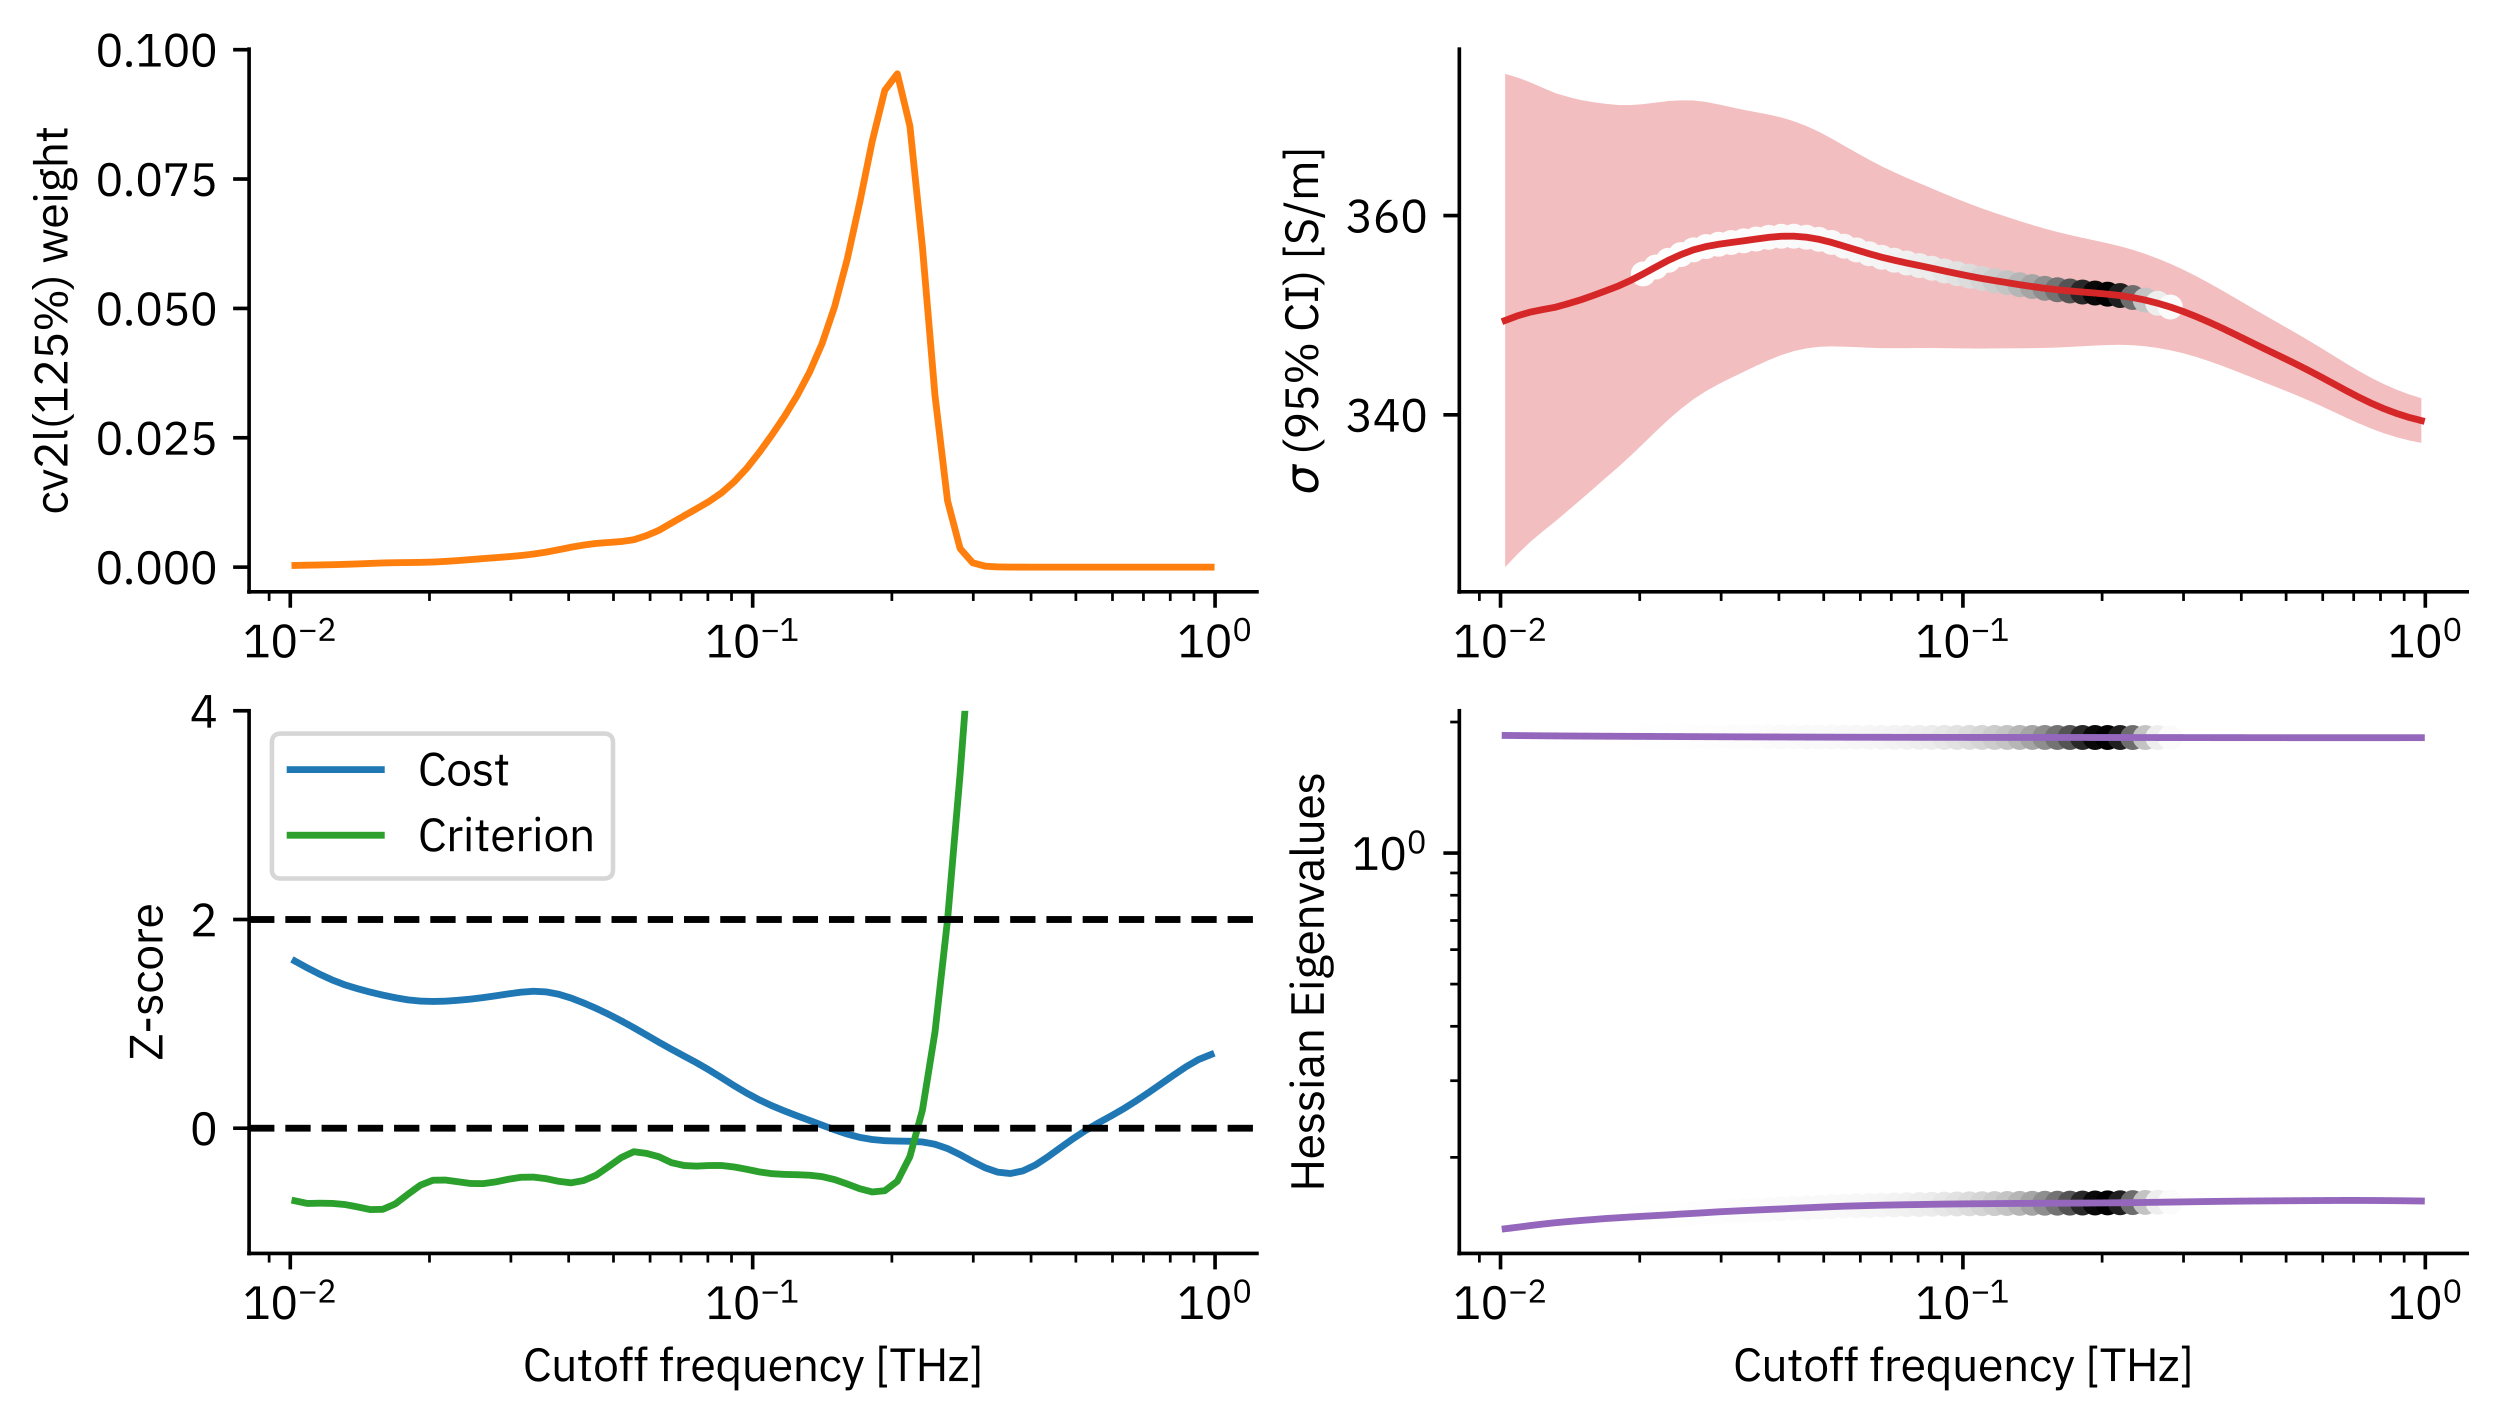
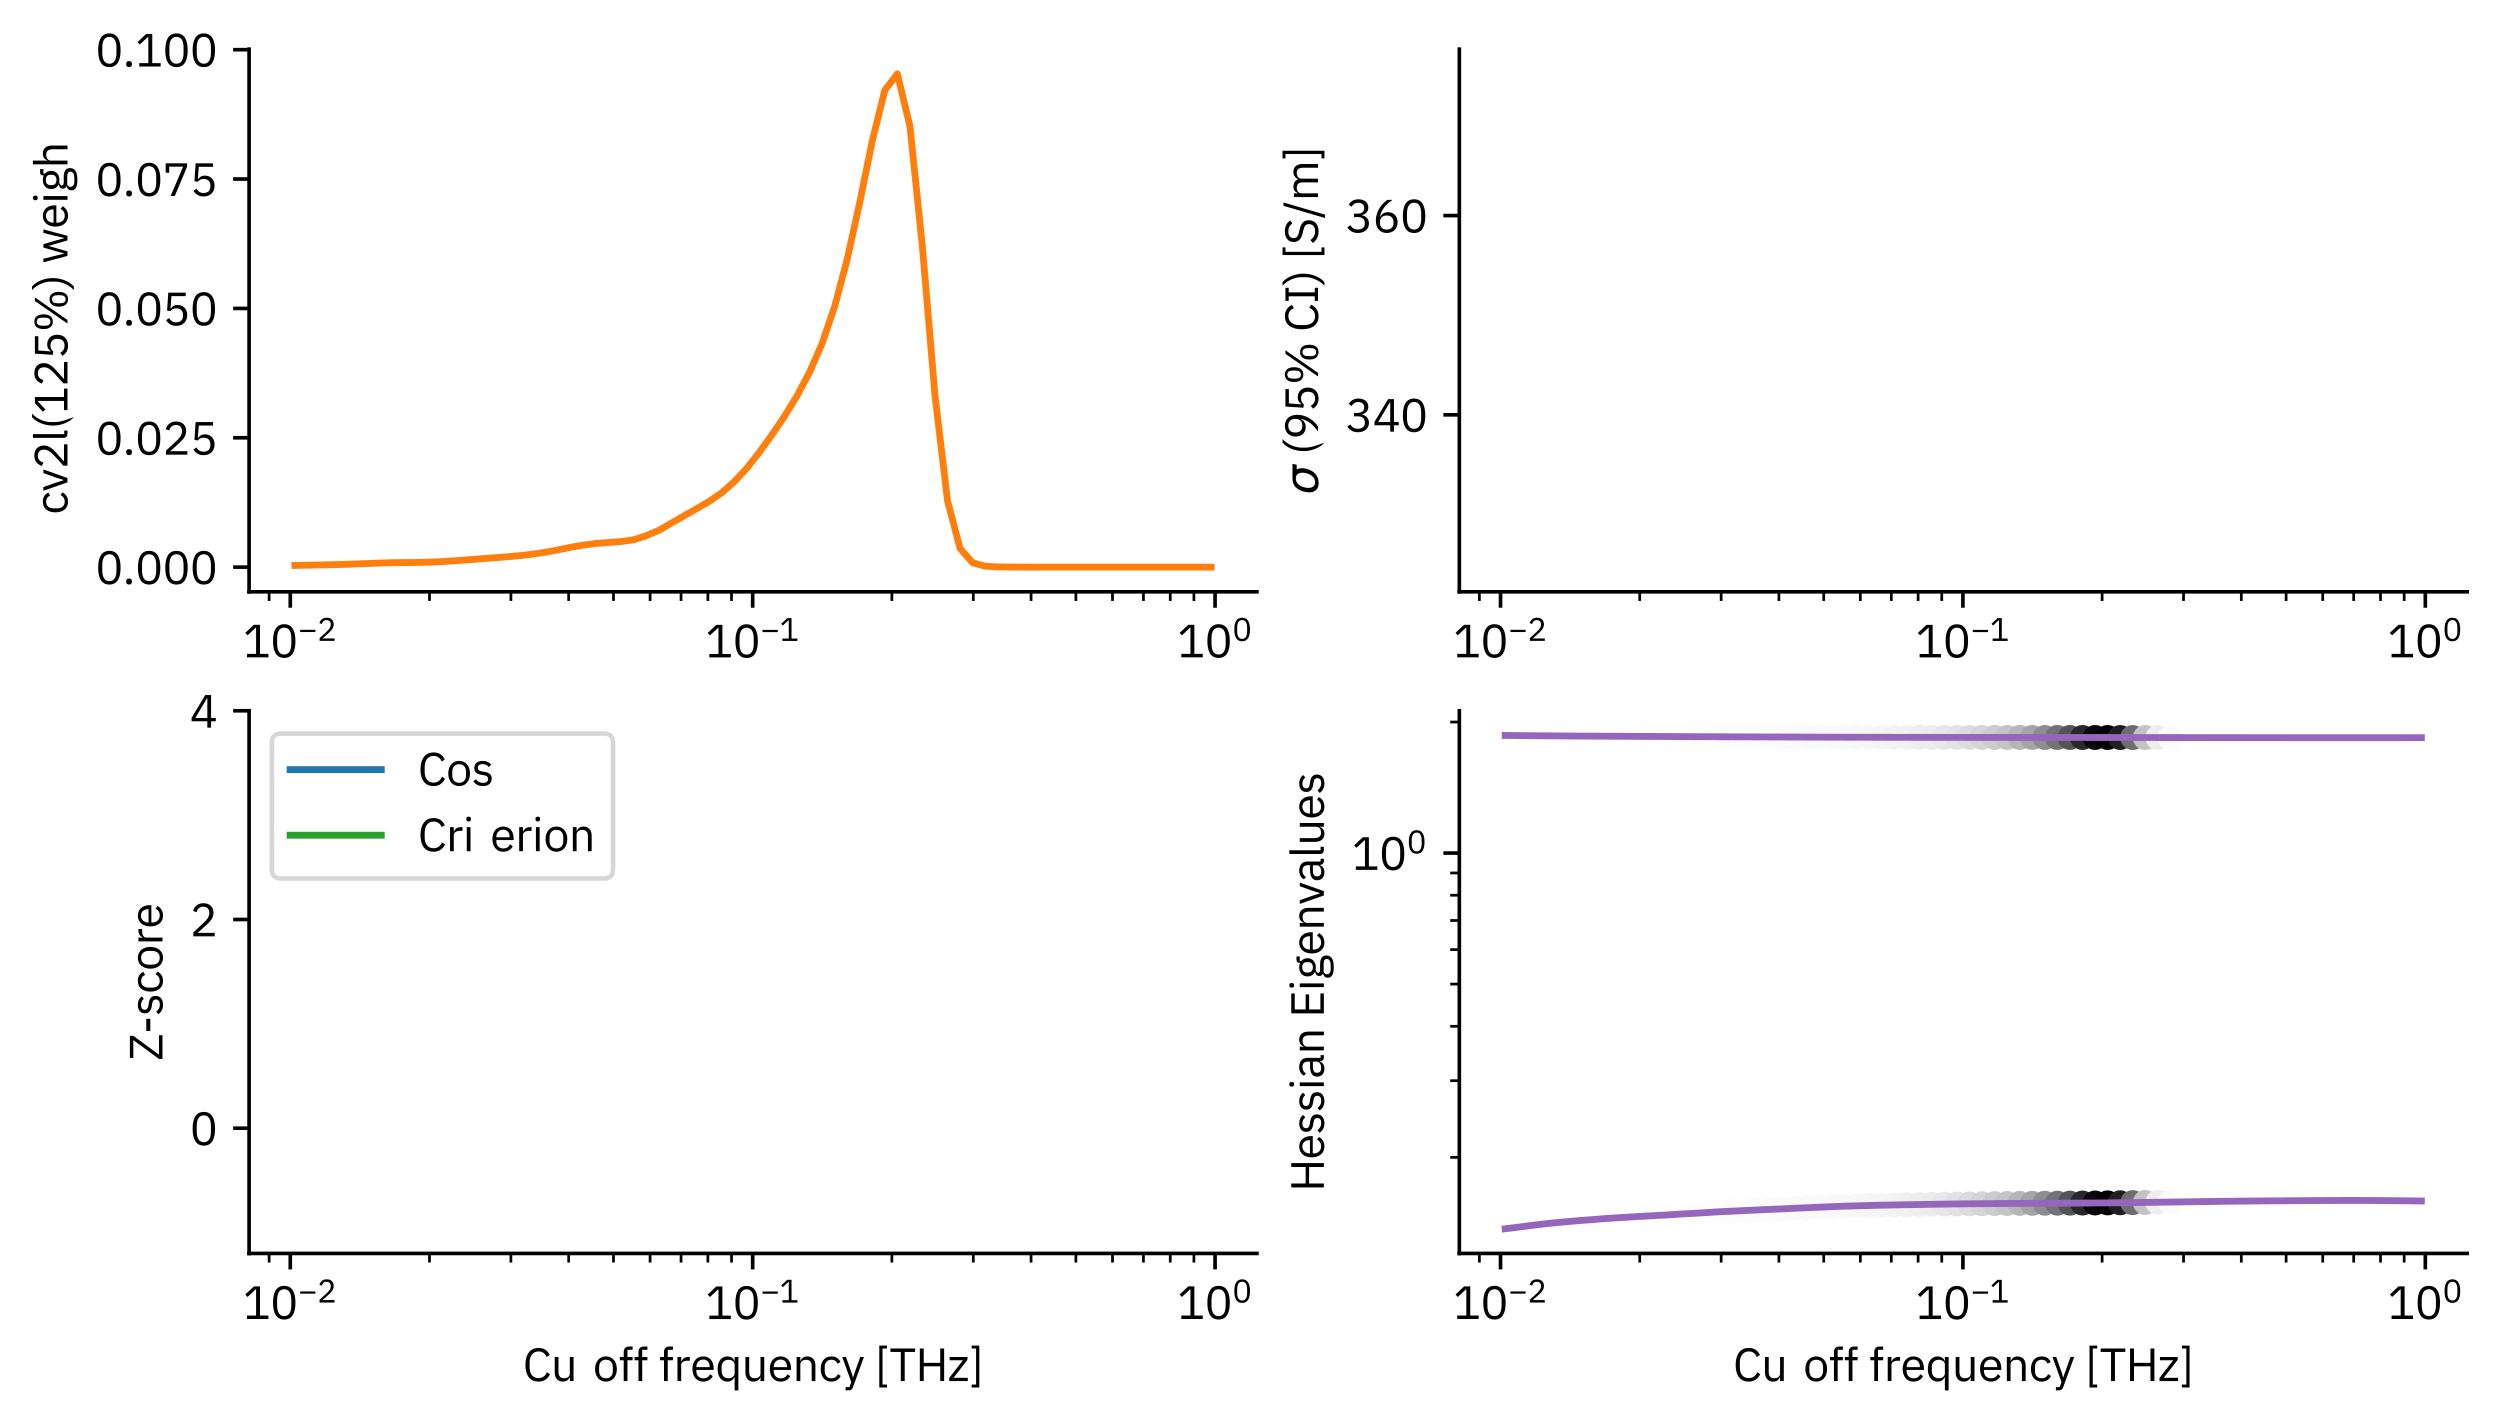
<svg xmlns="http://www.w3.org/2000/svg" xmlns:xlink="http://www.w3.org/1999/xlink" width="548.4pt" height="312.15pt" viewBox="0 0 548.4 312.15" version="1.1">
  <defs>
    <style type="text/css">*{stroke-linejoin: round; stroke-linecap: butt}</style>
  </defs>
  <g id="figure_1">
    <g id="patch_1">
      <path d="M 0 312.15  L 548.4 312.15  L 548.4 0  L 0 0  z " style="fill: #ffffff" />
    </g>
    <g id="axes_1">
      <g id="patch_2">
        <path d="M 54.641 129.816  L 275.72 129.816  L 275.72 10.784  L 54.641 10.784  z " style="fill: #ffffff" />
      </g>
      <g id="matplotlib.axis_1">
        <g id="xtick_1">
          <g id="line2d_1">
            <defs>
              <path id="md20b47f1f0" d="M 0 0  L 0 3.5  " style="stroke: #000000; stroke-width: 0.8" />
            </defs>
            <g>
              <use xlink:href="#md20b47f1f0" x="63.676" y="129.816" style="stroke: #000000; stroke-width: 0.8" />
            </g>
          </g>
          <g id="text_1">
            <g transform="translate(53.276 144.216) scale(0.1 -0.1)">
              <defs>
                <path id="IBMPlexSans-31" d="M 3501 0  L 3501 474  L 2349 474  L 2349 4467  L 1510 4467  L 326 3360  L 640 3021  L 1766 4070  L 1811 4070  L 1811 474  L 563 474  L 563 0  L 3501 0  z " transform="scale(0.016)" />
                <path id="IBMPlexSans-30" d="M 1920 -77  C 2989 -77 3456 774 3456 2234  C 3456 3693 2989 4544 1920 4544  C 851 4544 384 3693 384 2234  C 384 774 851 -77 1920 -77  z M 1920 390  C 1222 390 947 1005 947 1869  L 947 2598  C 947 3462 1222 4077 1920 4077  C 2618 4077 2893 3462 2893 2598  L 2893 1869  C 2893 1005 2618 390 1920 390  z " transform="scale(0.016)" />
                <path id="IBMPlexSans-2212" d="M 3411 1734  L 3411 2170  L 429 2170  L 429 1734  L 3411 1734  z " transform="scale(0.016)" />
                <path id="IBMPlexSans-32" d="M 3411 474  L 1062 474  L 2266 1555  C 2835 2067 3245 2554 3245 3245  C 3245 4006 2746 4544 1875 4544  C 1011 4544 614 4019 442 3494  L 922 3309  C 1043 3731 1299 4064 1850 4064  C 2400 4064 2675 3725 2675 3232  L 2675 3155  C 2675 2726 2355 2278 1939 1894  L 480 550  L 480 0  L 3411 0  L 3411 474  z " transform="scale(0.016)" />
              </defs>
              <use xlink:href="#IBMPlexSans-31" transform="translate(0 0.184)" />
              <use xlink:href="#IBMPlexSans-30" transform="translate(60 0.184)" />
              <use xlink:href="#IBMPlexSans-2212" transform="translate(120.903 36.3) scale(0.7)" />
              <use xlink:href="#IBMPlexSans-32" transform="translate(162.903 36.3) scale(0.7)" />
            </g>
          </g>
        </g>
        <g id="xtick_2">
          <g id="line2d_2">
            <g>
              <use xlink:href="#md20b47f1f0" x="165.107" y="129.816" style="stroke: #000000; stroke-width: 0.8" />
            </g>
          </g>
          <g id="text_2">
            <g transform="translate(154.707 144.216) scale(0.1 -0.1)">
              <use xlink:href="#IBMPlexSans-31" transform="translate(0 0.027)" />
              <use xlink:href="#IBMPlexSans-30" transform="translate(60 0.027)" />
              <use xlink:href="#IBMPlexSans-2212" transform="translate(120.903 36.142) scale(0.7)" />
              <use xlink:href="#IBMPlexSans-31" transform="translate(162.903 36.142) scale(0.7)" />
            </g>
          </g>
        </g>
        <g id="xtick_3">
          <g id="line2d_3">
            <g>
              <use xlink:href="#md20b47f1f0" x="266.537" y="129.816" style="stroke: #000000; stroke-width: 0.8" />
            </g>
          </g>
          <g id="text_3">
            <g transform="translate(258.237 144.216) scale(0.1 -0.1)">
              <use xlink:href="#IBMPlexSans-31" transform="translate(0 0.184)" />
              <use xlink:href="#IBMPlexSans-30" transform="translate(60 0.184)" />
              <use xlink:href="#IBMPlexSans-30" transform="translate(120.903 36.3) scale(0.7)" />
            </g>
          </g>
        </g>
        <g id="xtick_4">
          <g id="line2d_4">
            <defs>
              <path id="m1f25c48faa" d="M 0 0  L 0 2  " style="stroke: #000000; stroke-width: 0.6" />
            </defs>
            <g>
              <use xlink:href="#m1f25c48faa" x="59.035" y="129.816" style="stroke: #000000; stroke-width: 0.6" />
            </g>
          </g>
        </g>
        <g id="xtick_5">
          <g id="line2d_5">
            <g>
              <use xlink:href="#m1f25c48faa" x="94.21" y="129.816" style="stroke: #000000; stroke-width: 0.6" />
            </g>
          </g>
        </g>
        <g id="xtick_6">
          <g id="line2d_6">
            <g>
              <use xlink:href="#m1f25c48faa" x="112.071" y="129.816" style="stroke: #000000; stroke-width: 0.6" />
            </g>
          </g>
        </g>
        <g id="xtick_7">
          <g id="line2d_7">
            <g>
              <use xlink:href="#m1f25c48faa" x="124.743" y="129.816" style="stroke: #000000; stroke-width: 0.6" />
            </g>
          </g>
        </g>
        <g id="xtick_8">
          <g id="line2d_8">
            <g>
              <use xlink:href="#m1f25c48faa" x="134.573" y="129.816" style="stroke: #000000; stroke-width: 0.6" />
            </g>
          </g>
        </g>
        <g id="xtick_9">
          <g id="line2d_9">
            <g>
              <use xlink:href="#m1f25c48faa" x="142.604" y="129.816" style="stroke: #000000; stroke-width: 0.6" />
            </g>
          </g>
        </g>
        <g id="xtick_10">
          <g id="line2d_10">
            <g>
              <use xlink:href="#m1f25c48faa" x="149.395" y="129.816" style="stroke: #000000; stroke-width: 0.6" />
            </g>
          </g>
        </g>
        <g id="xtick_11">
          <g id="line2d_11">
            <g>
              <use xlink:href="#m1f25c48faa" x="155.277" y="129.816" style="stroke: #000000; stroke-width: 0.6" />
            </g>
          </g>
        </g>
        <g id="xtick_12">
          <g id="line2d_12">
            <g>
              <use xlink:href="#m1f25c48faa" x="160.465" y="129.816" style="stroke: #000000; stroke-width: 0.6" />
            </g>
          </g>
        </g>
        <g id="xtick_13">
          <g id="line2d_13">
            <g>
              <use xlink:href="#m1f25c48faa" x="195.64" y="129.816" style="stroke: #000000; stroke-width: 0.6" />
            </g>
          </g>
        </g>
        <g id="xtick_14">
          <g id="line2d_14">
            <g>
              <use xlink:href="#m1f25c48faa" x="213.501" y="129.816" style="stroke: #000000; stroke-width: 0.6" />
            </g>
          </g>
        </g>
        <g id="xtick_15">
          <g id="line2d_15">
            <g>
              <use xlink:href="#m1f25c48faa" x="226.174" y="129.816" style="stroke: #000000; stroke-width: 0.6" />
            </g>
          </g>
        </g>
        <g id="xtick_16">
          <g id="line2d_16">
            <g>
              <use xlink:href="#m1f25c48faa" x="236.003" y="129.816" style="stroke: #000000; stroke-width: 0.6" />
            </g>
          </g>
        </g>
        <g id="xtick_17">
          <g id="line2d_17">
            <g>
              <use xlink:href="#m1f25c48faa" x="244.035" y="129.816" style="stroke: #000000; stroke-width: 0.6" />
            </g>
          </g>
        </g>
        <g id="xtick_18">
          <g id="line2d_18">
            <g>
              <use xlink:href="#m1f25c48faa" x="250.825" y="129.816" style="stroke: #000000; stroke-width: 0.6" />
            </g>
          </g>
        </g>
        <g id="xtick_19">
          <g id="line2d_19">
            <g>
              <use xlink:href="#m1f25c48faa" x="256.707" y="129.816" style="stroke: #000000; stroke-width: 0.6" />
            </g>
          </g>
        </g>
        <g id="xtick_20">
          <g id="line2d_20">
            <g>
              <use xlink:href="#m1f25c48faa" x="261.896" y="129.816" style="stroke: #000000; stroke-width: 0.6" />
            </g>
          </g>
        </g>
      </g>
      <g id="matplotlib.axis_2">
        <g id="ytick_1">
          <g id="line2d_21">
            <defs>
              <path id="m9c1806dadc" d="M 0 0  L -3.5 0  " style="stroke: #000000; stroke-width: 0.8" />
            </defs>
            <g>
              <use xlink:href="#m9c1806dadc" x="54.641" y="124.406" style="stroke: #000000; stroke-width: 0.8" />
            </g>
          </g>
          <g id="text_4">
            <g transform="translate(20.92 128.106) scale(0.1 -0.1)">
              <defs>
                <path id="IBMPlexSans-2e" d="M 870 -77  C 1139 -77 1261 77 1261 294  L 1261 378  C 1261 595 1139 749 870 749  C 602 749 480 595 480 378  L 480 294  C 480 77 602 -77 870 -77  z " transform="scale(0.016)" />
              </defs>
              <use xlink:href="#IBMPlexSans-30" />
              <use xlink:href="#IBMPlexSans-2e" transform="translate(60 0)" />
              <use xlink:href="#IBMPlexSans-30" transform="translate(87.2 0)" />
              <use xlink:href="#IBMPlexSans-30" transform="translate(147.2 0)" />
              <use xlink:href="#IBMPlexSans-30" transform="translate(207.2 0)" />
            </g>
          </g>
        </g>
        <g id="ytick_2">
          <g id="line2d_22">
            <g>
              <use xlink:href="#m9c1806dadc" x="54.641" y="96.029" style="stroke: #000000; stroke-width: 0.8" />
            </g>
          </g>
          <g id="text_5">
            <g transform="translate(20.92 99.729) scale(0.1 -0.1)">
              <defs>
                <path id="IBMPlexSans-35" d="M 3187 4467  L 794 4467  L 634 2010  L 1088 1946  C 1274 2150 1478 2323 1888 2323  C 2496 2323 2822 1984 2822 1395  L 2822 1331  C 2822 742 2496 403 1888 403  C 1350 403 1126 640 896 992  L 493 685  C 762 301 1146 -77 1888 -77  C 2829 -77 3392 531 3392 1402  C 3392 2266 2829 2784 2061 2784  C 1594 2784 1357 2592 1146 2291  L 1101 2291  L 1229 3994  L 3187 3994  L 3187 4467  z " transform="scale(0.016)" />
              </defs>
              <use xlink:href="#IBMPlexSans-30" />
              <use xlink:href="#IBMPlexSans-2e" transform="translate(60 0)" />
              <use xlink:href="#IBMPlexSans-30" transform="translate(87.2 0)" />
              <use xlink:href="#IBMPlexSans-32" transform="translate(147.2 0)" />
              <use xlink:href="#IBMPlexSans-35" transform="translate(207.2 0)" />
            </g>
          </g>
        </g>
        <g id="ytick_3">
          <g id="line2d_23">
            <g>
              <use xlink:href="#m9c1806dadc" x="54.641" y="67.653" style="stroke: #000000; stroke-width: 0.8" />
            </g>
          </g>
          <g id="text_6">
            <g transform="translate(20.92 71.353) scale(0.1 -0.1)">
              <use xlink:href="#IBMPlexSans-30" />
              <use xlink:href="#IBMPlexSans-2e" transform="translate(60 0)" />
              <use xlink:href="#IBMPlexSans-30" transform="translate(87.2 0)" />
              <use xlink:href="#IBMPlexSans-35" transform="translate(147.2 0)" />
              <use xlink:href="#IBMPlexSans-30" transform="translate(207.2 0)" />
            </g>
          </g>
        </g>
        <g id="ytick_4">
          <g id="line2d_24">
            <g>
              <use xlink:href="#m9c1806dadc" x="54.641" y="39.276" style="stroke: #000000; stroke-width: 0.8" />
            </g>
          </g>
          <g id="text_7">
            <g transform="translate(20.92 42.976) scale(0.1 -0.1)">
              <defs>
                <path id="IBMPlexSans-37" d="M 1696 0  L 3373 3994  L 3373 4467  L 442 4467  L 442 3174  L 922 3174  L 922 4006  L 2829 4006  L 1120 0  L 1696 0  z " transform="scale(0.016)" />
              </defs>
              <use xlink:href="#IBMPlexSans-30" />
              <use xlink:href="#IBMPlexSans-2e" transform="translate(60 0)" />
              <use xlink:href="#IBMPlexSans-30" transform="translate(87.2 0)" />
              <use xlink:href="#IBMPlexSans-37" transform="translate(147.2 0)" />
              <use xlink:href="#IBMPlexSans-35" transform="translate(207.2 0)" />
            </g>
          </g>
        </g>
        <g id="ytick_5">
          <g id="line2d_25">
            <g>
              <use xlink:href="#m9c1806dadc" x="54.641" y="10.9" style="stroke: #000000; stroke-width: 0.8" />
            </g>
          </g>
          <g id="text_8">
            <g transform="translate(20.92 14.6) scale(0.1 -0.1)">
              <use xlink:href="#IBMPlexSans-30" />
              <use xlink:href="#IBMPlexSans-2e" transform="translate(60 0)" />
              <use xlink:href="#IBMPlexSans-31" transform="translate(87.2 0)" />
              <use xlink:href="#IBMPlexSans-30" transform="translate(147.2 0)" />
              <use xlink:href="#IBMPlexSans-30" transform="translate(207.2 0)" />
            </g>
          </g>
        </g>
        <g id="text_9">
          <g transform="translate(14.8 112.87) rotate(-90) scale(0.1 -0.1)">
            <defs>
              <path id="IBMPlexSans-63" d="M 1773 -77  C 2400 -77 2829 230 3040 704  L 2669 954  C 2490 576 2189 378 1773 378  C 1165 378 851 794 851 1370  L 851 1933  C 851 2509 1165 2925 1773 2925  C 2176 2925 2458 2726 2579 2387  L 3008 2605  C 2816 3059 2426 3379 1773 3379  C 845 3379 301 2707 301 1651  C 301 595 845 -77 1773 -77  z " transform="scale(0.016)" />
              <path id="IBMPlexSans-76" d="M 1869 0  L 3034 3302  L 2541 3302  L 1952 1664  L 1594 538  L 1562 538  L 1203 1664  L 627 3302  L 115 3302  L 1274 0  L 1869 0  z " transform="scale(0.016)" />
              <path id="IBMPlexSans-6c" d="M 1542 0  L 1542 448  L 1056 448  L 1056 4736  L 544 4736  L 544 531  C 544 224 736 0 1088 0  L 1542 0  z " transform="scale(0.016)" />
-               <path id="IBMPlexSans-28" d="M 531 1997  C 531 749 1056 -339 1690 -877  L 2176 -877  C 1485 -262 1011 819 1011 1715  L 1011 2266  C 1011 3162 1466 4224 2176 4864  L 1690 4864  C 1037 4307 531 3232 531 1997  z " transform="scale(0.016)" />
+               <path id="IBMPlexSans-28" d="M 531 1997  C 531 749 1056 -339 1690 -877  C 1485 -262 1011 819 1011 1715  L 1011 2266  C 1011 3162 1466 4224 2176 4864  L 1690 4864  C 1037 4307 531 3232 531 1997  z " transform="scale(0.016)" />
              <path id="IBMPlexSans-25" d="M 1664 0  L 4762 4467  L 4269 4467  L 1171 0  L 1664 0  z M 1427 2010  C 2074 2010 2438 2458 2438 3277  C 2438 4096 2074 4544 1427 4544  C 781 4544 416 4096 416 3277  C 416 2458 781 2010 1427 2010  z M 1427 2342  C 1056 2342 877 2598 877 3085  L 877 3469  C 877 3955 1056 4211 1427 4211  C 1798 4211 1978 3955 1978 3469  L 1978 3085  C 1978 2598 1798 2342 1427 2342  z M 4506 -77  C 5152 -77 5517 371 5517 1190  C 5517 2010 5152 2458 4506 2458  C 3859 2458 3494 2010 3494 1190  C 3494 371 3859 -77 4506 -77  z M 4506 256  C 4134 256 3955 512 3955 998  L 3955 1382  C 3955 1869 4134 2125 4506 2125  C 4877 2125 5056 1869 5056 1382  L 5056 998  C 5056 512 4877 256 4506 256  z " transform="scale(0.016)" />
              <path id="IBMPlexSans-29" d="M 1613 1997  C 1613 3232 1107 4307 454 4864  L -32 4864  C 678 4224 1133 3162 1133 2266  L 1133 1715  C 1133 819 659 -262 -32 -877  L 454 -877  C 1088 -339 1613 749 1613 1997  z " transform="scale(0.016)" />
              <path id="IBMPlexSans-20" transform="scale(0.016)" />
              <path id="IBMPlexSans-77" d="M 1082 0  L 1702 0  L 2163 1587  L 2445 2592  L 2458 2592  L 2746 1587  L 3206 0  L 3840 0  L 4717 3302  L 4237 3302  L 3878 1875  L 3539 429  L 3526 429  L 3117 1875  L 2688 3302  L 2234 3302  L 1818 1875  L 1414 429  L 1402 429  L 1050 1875  L 698 3302  L 198 3302  L 1082 0  z " transform="scale(0.016)" />
              <path id="IBMPlexSans-65" d="M 1786 -77  C 2406 -77 2880 230 3091 678  L 2726 941  C 2554 576 2234 371 1818 371  C 1203 371 838 800 838 1370  L 838 1523  L 3213 1523  L 3213 1766  C 3213 2701 2669 3379 1786 3379  C 890 3379 301 2701 301 1651  C 301 602 890 -77 1786 -77  z M 1786 2950  C 2310 2950 2662 2560 2662 1978  L 2662 1907  L 838 1907  L 838 1952  C 838 2528 1229 2950 1786 2950  z " transform="scale(0.016)" />
              <path id="IBMPlexSans-69" d="M 800 4077  C 1018 4077 1114 4192 1114 4365  L 1114 4448  C 1114 4621 1018 4736 800 4736  C 582 4736 486 4621 486 4448  L 486 4365  C 486 4192 582 4077 800 4077  z M 544 0  L 1056 0  L 1056 3302  L 544 3302  L 544 0  z " transform="scale(0.016)" />
              <path id="IBMPlexSans-67" d="M 3328 -365  C 3328 179 2976 512 2157 512  L 1453 512  C 1152 512 947 563 947 762  C 947 966 1165 1075 1382 1133  C 1478 1114 1594 1101 1702 1101  C 2458 1101 2950 1568 2950 2240  C 2950 2592 2810 2886 2573 3091  L 2573 3302  L 3200 3302  L 3200 3750  L 2707 3750  C 2432 3750 2323 3565 2323 3309  L 2323 3251  C 2144 3334 1933 3379 1696 3379  C 947 3379 454 2912 454 2240  C 454 1779 685 1414 1075 1229  L 1075 1203  C 742 1120 506 960 506 627  C 506 403 614 256 800 166  L 800 96  C 474 6 275 -186 275 -544  C 275 -1062 698 -1357 1728 -1357  C 2790 -1357 3328 -1043 3328 -365  z M 2848 -403  C 2848 -762 2515 -941 1946 -941  L 1472 -941  C 954 -941 755 -704 755 -416  C 755 -211 851 -64 1062 32  L 2163 32  C 2675 32 2848 -141 2848 -403  z M 1702 1510  C 1267 1510 992 1715 992 2150  L 992 2330  C 992 2765 1267 2970 1702 2970  C 2138 2970 2413 2765 2413 2330  L 2413 2150  C 2413 1715 2138 1510 1702 1510  z " transform="scale(0.016)" />
              <path id="IBMPlexSans-68" d="M 544 0  L 1056 0  L 1056 2291  C 1056 2714 1453 2918 1862 2918  C 2355 2918 2611 2618 2611 2029  L 2611 0  L 3123 0  L 3123 2118  C 3123 2918 2694 3379 2016 3379  C 1523 3379 1242 3136 1082 2765  L 1056 2765  L 1056 4736  L 544 4736  L 544 0  z " transform="scale(0.016)" />
-               <path id="IBMPlexSans-74" d="M 1914 0  L 1914 448  L 1242 448  L 1242 2854  L 1965 2854  L 1965 3302  L 1242 3302  L 1242 4218  L 781 4218  L 781 3603  C 781 3379 710 3302 493 3302  L 186 3302  L 186 2854  L 730 2854  L 730 544  C 730 224 922 0 1274 0  L 1914 0  z " transform="scale(0.016)" />
            </defs>
            <use xlink:href="#IBMPlexSans-63" />
            <use xlink:href="#IBMPlexSans-76" transform="translate(50.3 0)" />
            <use xlink:href="#IBMPlexSans-32" transform="translate(99.5 0)" />
            <use xlink:href="#IBMPlexSans-6c" transform="translate(159.5 0)" />
            <use xlink:href="#IBMPlexSans-28" transform="translate(186.7 0)" />
            <use xlink:href="#IBMPlexSans-31" transform="translate(220.2 0)" />
            <use xlink:href="#IBMPlexSans-32" transform="translate(280.2 0)" />
            <use xlink:href="#IBMPlexSans-35" transform="translate(340.2 0)" />
            <use xlink:href="#IBMPlexSans-25" transform="translate(400.2 0)" />
            <use xlink:href="#IBMPlexSans-29" transform="translate(492.9 0)" />
            <use xlink:href="#IBMPlexSans-20" transform="translate(526.4 0)" />
            <use xlink:href="#IBMPlexSans-77" transform="translate(550 0)" />
            <use xlink:href="#IBMPlexSans-65" transform="translate(626.8 0)" />
            <use xlink:href="#IBMPlexSans-69" transform="translate(681.7 0)" />
            <use xlink:href="#IBMPlexSans-67" transform="translate(706.7 0)" />
            <use xlink:href="#IBMPlexSans-68" transform="translate(759.5 0)" />
            <use xlink:href="#IBMPlexSans-74" transform="translate(816.3 0)" />
          </g>
        </g>
      </g>
      <g id="line2d_26">
        <path d="M 64.69 124.034  L 67.443 123.978  L 70.196 123.927  L 72.949 123.867  L 75.702 123.794  L 78.456 123.701  L 81.209 123.592  L 83.962 123.492  L 86.715 123.428  L 89.468 123.401  L 92.221 123.368  L 94.975 123.289  L 97.728 123.148  L 100.481 122.964  L 103.234 122.751  L 105.987 122.534  L 108.74 122.327  L 111.493 122.116  L 114.247 121.866  L 117 121.541  L 119.753 121.121  L 122.506 120.597  L 125.259 120.035  L 128.012 119.569  L 130.766 119.207  L 133.519 118.997  L 136.272 118.787  L 139.025 118.397  L 141.778 117.499  L 144.531 116.335  L 147.285 114.738  L 150.038 113.161  L 152.791 111.599  L 155.544 109.995  L 158.297 108.097  L 161.05 105.677  L 163.804 102.726  L 166.557 99.235  L 169.31 95.423  L 172.063 91.354  L 174.816 86.869  L 177.569 81.683  L 180.323 75.385  L 183.076 67.284  L 185.829 56.937  L 188.582 44.45  L 191.335 30.961  L 194.088 19.809  L 196.842 16.194  L 199.595 27.643  L 202.348 54.244  L 205.101 86.774  L 207.854 109.857  L 210.607 120.326  L 213.361 123.45  L 216.114 124.198  L 218.867 124.357  L 221.62 124.392  L 224.373 124.402  L 227.126 124.405  L 229.88 124.406  L 232.633 124.406  L 235.386 124.406  L 238.139 124.406  L 240.892 124.406  L 243.645 124.406  L 246.399 124.406  L 249.152 124.406  L 251.905 124.406  L 254.658 124.406  L 257.411 124.406  L 260.164 124.406  L 262.918 124.406  L 265.671 124.406  " clip-path="url(#pb4d026d9d0)" style="fill: none; stroke: #ff7f0e; stroke-width: 1.5; stroke-linecap: square" />
      </g>
      <g id="patch_3">
        <path d="M 54.641 129.816  L 54.641 10.784  " style="fill: none; stroke: #000000; stroke-width: 0.8; stroke-linejoin: miter; stroke-linecap: square" />
      </g>
      <g id="patch_4">
        <path d="M 54.641 129.816  L 275.72 129.816  " style="fill: none; stroke: #000000; stroke-width: 0.8; stroke-linejoin: miter; stroke-linecap: square" />
      </g>
    </g>
    <g id="axes_2">
      <g id="patch_5">
        <path d="M 320.12 129.816  L 541.2 129.816  L 541.2 10.784  L 320.12 10.784  z " style="fill: #ffffff" />
      </g>
      <g id="FillBetweenPolyCollection_1">
        <defs>
          <path id="mf831fc5900" d="M 330.169 -295.955  L 330.169 -187.744  L 332.923 -190.653  L 335.676 -193.28  L 338.429 -195.6  L 341.182 -197.794  L 343.935 -200.139  L 346.688 -202.482  L 349.442 -204.881  L 352.195 -207.3  L 354.948 -209.666  L 357.701 -212.188  L 360.454 -214.82  L 363.207 -217.489  L 365.961 -220.088  L 368.714 -222.456  L 371.467 -224.566  L 374.22 -226.349  L 376.973 -227.882  L 379.726 -229.26  L 382.48 -230.583  L 385.233 -231.9  L 387.986 -233.164  L 390.739 -234.261  L 393.492 -235.13  L 396.245 -235.727  L 398.999 -236.071  L 401.752 -236.17  L 404.505 -236.1  L 407.258 -235.999  L 410.011 -235.87  L 412.764 -235.777  L 415.518 -235.767  L 418.271 -235.775  L 421.024 -235.814  L 423.777 -235.812  L 426.53 -235.773  L 429.283 -235.739  L 432.036 -235.706  L 434.79 -235.693  L 437.543 -235.716  L 440.296 -235.74  L 443.049 -235.748  L 445.802 -235.78  L 448.555 -235.827  L 451.309 -235.917  L 454.062 -236.046  L 456.815 -236.198  L 459.568 -236.35  L 462.321 -236.464  L 465.074 -236.514  L 467.828 -236.425  L 470.581 -236.192  L 473.334 -235.821  L 476.087 -235.314  L 478.84 -234.674  L 481.593 -233.892  L 484.347 -232.998  L 487.1 -232.028  L 489.853 -230.973  L 492.606 -229.89  L 495.359 -228.795  L 498.112 -227.707  L 500.866 -226.619  L 503.619 -225.5  L 506.372 -224.327  L 509.125 -223.102  L 511.878 -221.823  L 514.631 -220.529  L 517.385 -219.287  L 520.138 -218.137  L 522.891 -217.123  L 525.644 -216.257  L 528.397 -215.545  L 531.15 -214.994  L 531.15 -224.787  L 531.15 -224.787  L 528.397 -225.655  L 525.644 -226.696  L 522.891 -227.906  L 520.138 -229.278  L 517.385 -230.801  L 514.631 -232.432  L 511.878 -234.13  L 509.125 -235.826  L 506.372 -237.483  L 503.619 -239.102  L 500.866 -240.681  L 498.112 -242.245  L 495.359 -243.825  L 492.606 -245.429  L 489.853 -247.039  L 487.1 -248.64  L 484.347 -250.173  L 481.593 -251.649  L 478.84 -253.029  L 476.087 -254.285  L 473.334 -255.425  L 470.581 -256.447  L 467.828 -257.348  L 465.074 -258.123  L 462.321 -258.776  L 459.568 -259.385  L 456.815 -259.977  L 454.062 -260.594  L 451.309 -261.259  L 448.555 -261.99  L 445.802 -262.795  L 443.049 -263.643  L 440.296 -264.547  L 437.543 -265.465  L 434.79 -266.418  L 432.036 -267.44  L 429.283 -268.521  L 426.53 -269.639  L 423.777 -270.802  L 421.024 -271.968  L 418.271 -273.129  L 415.518 -274.368  L 412.764 -275.668  L 410.011 -277.109  L 407.258 -278.639  L 404.505 -280.19  L 401.752 -281.774  L 398.999 -283.241  L 396.245 -284.504  L 393.492 -285.553  L 390.739 -286.384  L 387.986 -287.011  L 385.233 -287.533  L 382.48 -288.056  L 379.726 -288.648  L 376.973 -289.247  L 374.22 -289.779  L 371.467 -290.108  L 368.714 -290.138  L 365.961 -289.994  L 363.207 -289.648  L 360.454 -289.306  L 357.701 -289.095  L 354.948 -289.11  L 352.195 -289.38  L 349.442 -289.748  L 346.688 -290.225  L 343.935 -290.907  L 341.182 -291.722  L 338.429 -292.89  L 335.676 -294.089  L 332.923 -295.128  L 330.169 -295.955  z " />
        </defs>
        <g clip-path="url(#p14beaaac0e)">
          <use xlink:href="#mf831fc5900" x="0" y="312.15" style="fill: #d62728; fill-opacity: 0.3" />
        </g>
      </g>
      <g id="PathCollection_1">
        <defs>
          <path id="C0_0_02bfe148f8" d="M 0 2.739  C 0.726 2.739 1.423 2.45 1.936 1.936  C 2.45 1.423 2.739 0.726 2.739 -0  C 2.739 -0.726 2.45 -1.423 1.936 -1.936  C 1.423 -2.45 0.726 -2.739 0 -2.739  C -0.726 -2.739 -1.423 -2.45 -1.936 -1.936  C -2.45 -1.423 -2.739 -0.726 -2.739 0  C -2.739 0.726 -2.45 1.423 -1.936 1.936  C -1.423 2.45 -0.726 2.739 0 2.739  z " />
        </defs>
        <g clip-path="url(#p14beaaac0e)">
          <use xlink:href="#C0_0_02bfe148f8" x="360.454" y="60.086" style="fill: #fefefe" />
        </g>
        <g clip-path="url(#p14beaaac0e)">
          <use xlink:href="#C0_0_02bfe148f8" x="363.207" y="58.581" style="fill: #fefefe" />
        </g>
        <g clip-path="url(#p14beaaac0e)">
          <use xlink:href="#C0_0_02bfe148f8" x="365.961" y="57.108" style="fill: #fefefe" />
        </g>
        <g clip-path="url(#p14beaaac0e)">
          <use xlink:href="#C0_0_02bfe148f8" x="368.714" y="55.852" style="fill: #fefefe" />
        </g>
        <g clip-path="url(#p14beaaac0e)">
          <use xlink:href="#C0_0_02bfe148f8" x="371.467" y="54.813" style="fill: #fdfdfd" />
        </g>
        <g clip-path="url(#p14beaaac0e)">
          <use xlink:href="#C0_0_02bfe148f8" x="374.22" y="54.085" style="fill: #fdfdfd" />
        </g>
        <g clip-path="url(#p14beaaac0e)">
          <use xlink:href="#C0_0_02bfe148f8" x="376.973" y="53.585" style="fill: #fdfdfd" />
        </g>
        <g clip-path="url(#p14beaaac0e)">
          <use xlink:href="#C0_0_02bfe148f8" x="379.726" y="53.196" style="fill: #fcfcfc" />
        </g>
        <g clip-path="url(#p14beaaac0e)">
          <use xlink:href="#C0_0_02bfe148f8" x="382.48" y="52.83" style="fill: #fcfcfc" />
        </g>
        <g clip-path="url(#p14beaaac0e)">
          <use xlink:href="#C0_0_02bfe148f8" x="385.233" y="52.433" style="fill: #fcfcfc" />
        </g>
        <g clip-path="url(#p14beaaac0e)">
          <use xlink:href="#C0_0_02bfe148f8" x="387.986" y="52.062" style="fill: #fbfbfb" />
        </g>
        <g clip-path="url(#p14beaaac0e)">
          <use xlink:href="#C0_0_02bfe148f8" x="390.739" y="51.827" style="fill: #fafafa" />
        </g>
        <g clip-path="url(#p14beaaac0e)">
          <use xlink:href="#C0_0_02bfe148f8" x="393.492" y="51.808" style="fill: #fafafa" />
        </g>
        <g clip-path="url(#p14beaaac0e)">
          <use xlink:href="#C0_0_02bfe148f8" x="396.245" y="52.034" style="fill: #f9f9f9" />
        </g>
        <g clip-path="url(#p14beaaac0e)">
          <use xlink:href="#C0_0_02bfe148f8" x="398.999" y="52.494" style="fill: #f9f9f9" />
        </g>
        <g clip-path="url(#p14beaaac0e)">
          <use xlink:href="#C0_0_02bfe148f8" x="401.752" y="53.177" style="fill: #f9f9f9" />
        </g>
        <g clip-path="url(#p14beaaac0e)">
          <use xlink:href="#C0_0_02bfe148f8" x="404.505" y="54.005" style="fill: #f8f8f8" />
        </g>
        <g clip-path="url(#p14beaaac0e)">
          <use xlink:href="#C0_0_02bfe148f8" x="407.258" y="54.831" style="fill: #f7f7f7" />
        </g>
        <g clip-path="url(#p14beaaac0e)">
          <use xlink:href="#C0_0_02bfe148f8" x="410.011" y="55.66" style="fill: #f6f6f6" />
        </g>
        <g clip-path="url(#p14beaaac0e)">
          <use xlink:href="#C0_0_02bfe148f8" x="412.764" y="56.427" style="fill: #f5f5f5" />
        </g>
        <g clip-path="url(#p14beaaac0e)">
          <use xlink:href="#C0_0_02bfe148f8" x="415.518" y="57.082" style="fill: #f3f3f3" />
        </g>
        <g clip-path="url(#p14beaaac0e)">
          <use xlink:href="#C0_0_02bfe148f8" x="418.271" y="57.698" style="fill: #f1f1f1" />
        </g>
        <g clip-path="url(#p14beaaac0e)">
          <use xlink:href="#C0_0_02bfe148f8" x="421.024" y="58.258" style="fill: #eeeeee" />
        </g>
        <g clip-path="url(#p14beaaac0e)">
          <use xlink:href="#C0_0_02bfe148f8" x="423.777" y="58.842" style="fill: #ececec" />
        </g>
        <g clip-path="url(#p14beaaac0e)">
          <use xlink:href="#C0_0_02bfe148f8" x="426.53" y="59.444" style="fill: #e7e7e7" />
        </g>
        <g clip-path="url(#p14beaaac0e)">
          <use xlink:href="#C0_0_02bfe148f8" x="429.283" y="60.019" style="fill: #e2e2e2" />
        </g>
        <g clip-path="url(#p14beaaac0e)">
          <use xlink:href="#C0_0_02bfe148f8" x="432.036" y="60.576" style="fill: #dcdcdc" />
        </g>
        <g clip-path="url(#p14beaaac0e)">
          <use xlink:href="#C0_0_02bfe148f8" x="434.79" y="61.094" style="fill: #d5d5d5" />
        </g>
        <g clip-path="url(#p14beaaac0e)">
          <use xlink:href="#C0_0_02bfe148f8" x="437.543" y="61.559" style="fill: #cccccc" />
        </g>
        <g clip-path="url(#p14beaaac0e)">
          <use xlink:href="#C0_0_02bfe148f8" x="440.296" y="62.006" style="fill: #c4c4c4" />
        </g>
        <g clip-path="url(#p14beaaac0e)">
          <use xlink:href="#C0_0_02bfe148f8" x="443.049" y="62.454" style="fill: #b6b6b6" />
        </g>
        <g clip-path="url(#p14beaaac0e)">
          <use xlink:href="#C0_0_02bfe148f8" x="445.802" y="62.862" style="fill: #a5a5a5" />
        </g>
        <g clip-path="url(#p14beaaac0e)">
          <use xlink:href="#C0_0_02bfe148f8" x="448.555" y="63.241" style="fill: #8e8e8e" />
        </g>
        <g clip-path="url(#p14beaaac0e)">
          <use xlink:href="#C0_0_02bfe148f8" x="451.309" y="63.561" style="fill: #737373" />
        </g>
        <g clip-path="url(#p14beaaac0e)">
          <use xlink:href="#C0_0_02bfe148f8" x="454.062" y="63.829" style="fill: #545454" />
        </g>
        <g clip-path="url(#p14beaaac0e)">
          <use xlink:href="#C0_0_02bfe148f8" x="456.815" y="64.062" style="fill: #282828" />
        </g>
        <g clip-path="url(#p14beaaac0e)">
          <use xlink:href="#C0_0_02bfe148f8" x="459.568" y="64.282" style="fill: #090909" />
        </g>
        <g clip-path="url(#p14beaaac0e)">
          <use xlink:href="#C0_0_02bfe148f8" x="462.321" y="64.53" />
        </g>
        <g clip-path="url(#p14beaaac0e)">
          <use xlink:href="#C0_0_02bfe148f8" x="465.074" y="64.831" style="fill: #1f1f1f" />
        </g>
        <g clip-path="url(#p14beaaac0e)">
          <use xlink:href="#C0_0_02bfe148f8" x="467.828" y="65.263" style="fill: #6d6d6d" />
        </g>
        <g clip-path="url(#p14beaaac0e)">
          <use xlink:href="#C0_0_02bfe148f8" x="470.581" y="65.83" style="fill: #c3c3c3" />
        </g>
        <g clip-path="url(#p14beaaac0e)">
          <use xlink:href="#C0_0_02bfe148f8" x="473.334" y="66.526" style="fill: #eeeeee" />
        </g>
        <g clip-path="url(#p14beaaac0e)">
          <use xlink:href="#C0_0_02bfe148f8" x="476.087" y="67.35" style="fill: #fbfbfb" />
        </g>
      </g>
      <g id="matplotlib.axis_3">
        <g id="xtick_21">
          <g id="line2d_27">
            <g>
              <use xlink:href="#md20b47f1f0" x="329.156" y="129.816" style="stroke: #000000; stroke-width: 0.8" />
            </g>
          </g>
          <g id="text_10">
            <g transform="translate(318.756 144.216) scale(0.1 -0.1)">
              <use xlink:href="#IBMPlexSans-31" transform="translate(0 0.184)" />
              <use xlink:href="#IBMPlexSans-30" transform="translate(60 0.184)" />
              <use xlink:href="#IBMPlexSans-2212" transform="translate(120.903 36.3) scale(0.7)" />
              <use xlink:href="#IBMPlexSans-32" transform="translate(162.903 36.3) scale(0.7)" />
            </g>
          </g>
        </g>
        <g id="xtick_22">
          <g id="line2d_28">
            <g>
              <use xlink:href="#md20b47f1f0" x="430.586" y="129.816" style="stroke: #000000; stroke-width: 0.8" />
            </g>
          </g>
          <g id="text_11">
            <g transform="translate(420.186 144.216) scale(0.1 -0.1)">
              <use xlink:href="#IBMPlexSans-31" transform="translate(0 0.027)" />
              <use xlink:href="#IBMPlexSans-30" transform="translate(60 0.027)" />
              <use xlink:href="#IBMPlexSans-2212" transform="translate(120.903 36.142) scale(0.7)" />
              <use xlink:href="#IBMPlexSans-31" transform="translate(162.903 36.142) scale(0.7)" />
            </g>
          </g>
        </g>
        <g id="xtick_23">
          <g id="line2d_29">
            <g>
              <use xlink:href="#md20b47f1f0" x="532.017" y="129.816" style="stroke: #000000; stroke-width: 0.8" />
            </g>
          </g>
          <g id="text_12">
            <g transform="translate(523.717 144.216) scale(0.1 -0.1)">
              <use xlink:href="#IBMPlexSans-31" transform="translate(0 0.184)" />
              <use xlink:href="#IBMPlexSans-30" transform="translate(60 0.184)" />
              <use xlink:href="#IBMPlexSans-30" transform="translate(120.903 36.3) scale(0.7)" />
            </g>
          </g>
        </g>
        <g id="xtick_24">
          <g id="line2d_30">
            <g>
              <use xlink:href="#m1f25c48faa" x="324.515" y="129.816" style="stroke: #000000; stroke-width: 0.6" />
            </g>
          </g>
        </g>
        <g id="xtick_25">
          <g id="line2d_31">
            <g>
              <use xlink:href="#m1f25c48faa" x="359.69" y="129.816" style="stroke: #000000; stroke-width: 0.6" />
            </g>
          </g>
        </g>
        <g id="xtick_26">
          <g id="line2d_32">
            <g>
              <use xlink:href="#m1f25c48faa" x="377.551" y="129.816" style="stroke: #000000; stroke-width: 0.6" />
            </g>
          </g>
        </g>
        <g id="xtick_27">
          <g id="line2d_33">
            <g>
              <use xlink:href="#m1f25c48faa" x="390.223" y="129.816" style="stroke: #000000; stroke-width: 0.6" />
            </g>
          </g>
        </g>
        <g id="xtick_28">
          <g id="line2d_34">
            <g>
              <use xlink:href="#m1f25c48faa" x="400.053" y="129.816" style="stroke: #000000; stroke-width: 0.6" />
            </g>
          </g>
        </g>
        <g id="xtick_29">
          <g id="line2d_35">
            <g>
              <use xlink:href="#m1f25c48faa" x="408.084" y="129.816" style="stroke: #000000; stroke-width: 0.6" />
            </g>
          </g>
        </g>
        <g id="xtick_30">
          <g id="line2d_36">
            <g>
              <use xlink:href="#m1f25c48faa" x="414.875" y="129.816" style="stroke: #000000; stroke-width: 0.6" />
            </g>
          </g>
        </g>
        <g id="xtick_31">
          <g id="line2d_37">
            <g>
              <use xlink:href="#m1f25c48faa" x="420.757" y="129.816" style="stroke: #000000; stroke-width: 0.6" />
            </g>
          </g>
        </g>
        <g id="xtick_32">
          <g id="line2d_38">
            <g>
              <use xlink:href="#m1f25c48faa" x="425.945" y="129.816" style="stroke: #000000; stroke-width: 0.6" />
            </g>
          </g>
        </g>
        <g id="xtick_33">
          <g id="line2d_39">
            <g>
              <use xlink:href="#m1f25c48faa" x="461.12" y="129.816" style="stroke: #000000; stroke-width: 0.6" />
            </g>
          </g>
        </g>
        <g id="xtick_34">
          <g id="line2d_40">
            <g>
              <use xlink:href="#m1f25c48faa" x="478.981" y="129.816" style="stroke: #000000; stroke-width: 0.6" />
            </g>
          </g>
        </g>
        <g id="xtick_35">
          <g id="line2d_41">
            <g>
              <use xlink:href="#m1f25c48faa" x="491.654" y="129.816" style="stroke: #000000; stroke-width: 0.6" />
            </g>
          </g>
        </g>
        <g id="xtick_36">
          <g id="line2d_42">
            <g>
              <use xlink:href="#m1f25c48faa" x="501.483" y="129.816" style="stroke: #000000; stroke-width: 0.6" />
            </g>
          </g>
        </g>
        <g id="xtick_37">
          <g id="line2d_43">
            <g>
              <use xlink:href="#m1f25c48faa" x="509.515" y="129.816" style="stroke: #000000; stroke-width: 0.6" />
            </g>
          </g>
        </g>
        <g id="xtick_38">
          <g id="line2d_44">
            <g>
              <use xlink:href="#m1f25c48faa" x="516.305" y="129.816" style="stroke: #000000; stroke-width: 0.6" />
            </g>
          </g>
        </g>
        <g id="xtick_39">
          <g id="line2d_45">
            <g>
              <use xlink:href="#m1f25c48faa" x="522.187" y="129.816" style="stroke: #000000; stroke-width: 0.6" />
            </g>
          </g>
        </g>
        <g id="xtick_40">
          <g id="line2d_46">
            <g>
              <use xlink:href="#m1f25c48faa" x="527.376" y="129.816" style="stroke: #000000; stroke-width: 0.6" />
            </g>
          </g>
        </g>
      </g>
      <g id="matplotlib.axis_4">
        <g id="ytick_6">
          <g id="line2d_47">
            <g>
              <use xlink:href="#m9c1806dadc" x="320.12" y="90.995" style="stroke: #000000; stroke-width: 0.8" />
            </g>
          </g>
          <g id="text_13">
            <g transform="translate(295.12 94.695) scale(0.1 -0.1)">
              <defs>
                <path id="IBMPlexSans-33" d="M 1184 2573  L 1184 2106  L 1709 2106  C 2336 2106 2669 1805 2669 1280  L 2669 1229  C 2669 704 2336 403 1709 403  C 1165 403 902 640 672 992  L 269 685  C 544 301 941 -77 1715 -77  C 2624 -77 3232 454 3232 1222  C 3232 1894 2771 2253 2291 2349  L 2291 2374  C 2765 2496 3149 2842 3149 3418  C 3149 4141 2547 4544 1792 4544  C 1075 4544 685 4173 461 3814  L 858 3507  C 1043 3846 1318 4064 1779 4064  C 2253 4064 2579 3827 2579 3360  L 2579 3315  C 2579 2886 2272 2573 1670 2573  L 1184 2573  z " transform="scale(0.016)" />
                <path id="IBMPlexSans-34" d="M 2912 0  L 2912 877  L 3558 877  L 3558 1325  L 2912 1325  L 2912 4467  L 2112 4467  L 243 1350  L 243 877  L 2400 877  L 2400 0  L 2912 0  z M 2368 4051  L 2400 4051  L 2400 1325  L 749 1325  L 2368 4051  z " transform="scale(0.016)" />
              </defs>
              <use xlink:href="#IBMPlexSans-33" />
              <use xlink:href="#IBMPlexSans-34" transform="translate(60 0)" />
              <use xlink:href="#IBMPlexSans-30" transform="translate(120 0)" />
            </g>
          </g>
        </g>
        <g id="ytick_7">
          <g id="line2d_48">
            <g>
              <use xlink:href="#m9c1806dadc" x="320.12" y="47.287" style="stroke: #000000; stroke-width: 0.8" />
            </g>
          </g>
          <g id="text_14">
            <g transform="translate(295.12 50.987) scale(0.1 -0.1)">
              <defs>
                <path id="IBMPlexSans-36" d="M 1926 -77  C 2822 -77 3411 525 3411 1402  C 3411 2246 2861 2778 2093 2778  C 1549 2778 1229 2502 1018 2138  L 986 2150  C 1229 3187 1760 3770 2714 4467  L 2022 4467  C 1306 4000 429 2963 429 1638  C 429 576 998 -77 1926 -77  z M 1920 390  C 1331 390 986 730 986 1331  L 986 1382  C 986 1984 1331 2323 1920 2323  C 2509 2323 2854 1984 2854 1382  L 2854 1331  C 2854 730 2509 390 1920 390  z " transform="scale(0.016)" />
              </defs>
              <use xlink:href="#IBMPlexSans-33" />
              <use xlink:href="#IBMPlexSans-36" transform="translate(60 0)" />
              <use xlink:href="#IBMPlexSans-30" transform="translate(120 0)" />
            </g>
          </g>
        </g>
        <g id="text_15">
          <g transform="translate(289.12 108.5) rotate(-90) scale(0.1 -0.1)">
            <defs>
              <path id="DejaVuSans-Oblique-3c3" d="M 2219 3044  Q 1744 3044 1422 2700  Q 1081 2341 969 1747  Q 844 1119 1044 756  Q 1241 397 1706 397  Q 2166 397 2503 759  Q 2844 1122 2966 1747  Q 3075 2319 2881 2700  Q 2700 3044 2219 3044  z M 2309 3503  L 4219 3500  L 4106 2925  L 3463 2925  Q 3706 2438 3575 1747  Q 3406 888 2884 400  Q 2359 -91 1609 -91  Q 856 -91 525 400  Q 194 888 363 1747  Q 528 2609 1050 3097  Q 1484 3503 2309 3503  z " transform="scale(0.016)" />
              <path id="IBMPlexSans-39" d="M 3411 2829  C 3411 3891 2842 4544 1914 4544  C 1018 4544 429 3942 429 3066  C 429 2221 979 1690 1747 1690  C 2291 1690 2611 1965 2822 2330  L 2854 2317  C 2611 1280 2080 698 1126 0  L 1818 0  C 2534 467 3411 1504 3411 2829  z M 1920 2144  C 1331 2144 986 2483 986 3085  L 986 3136  C 986 3738 1331 4077 1920 4077  C 2509 4077 2854 3738 2854 3136  L 2854 3085  C 2854 2483 2509 2144 1920 2144  z " transform="scale(0.016)" />
              <path id="IBMPlexSans-43" d="M 2170 -77  C 2912 -77 3456 314 3738 941  L 3309 1210  C 3130 723 2739 403 2170 403  C 1402 403 947 960 947 1875  L 947 2541  C 947 3456 1402 4064 2170 4064  C 2720 4064 3091 3763 3270 3302  L 3706 3565  C 3424 4186 2912 4544 2170 4544  C 1043 4544 371 3699 371 2208  C 371 717 1043 -77 2170 -77  z " transform="scale(0.016)" />
              <path id="IBMPlexSans-49" d="M 2176 0  L 2176 448  L 1549 448  L 1549 4019  L 2176 4019  L 2176 4467  L 384 4467  L 384 4019  L 1011 4019  L 1011 448  L 384 448  L 384 0  L 2176 0  z " transform="scale(0.016)" />
              <path id="IBMPlexSans-5b" d="M 1645 -883  L 1645 -480  L 1037 -480  L 1037 4461  L 1645 4461  L 1645 4864  L 595 4864  L 595 -883  L 1645 -883  z " transform="scale(0.016)" />
              <path id="IBMPlexSans-53" d="M 1850 -77  C 2810 -77 3386 448 3386 1267  C 3386 1933 3008 2317 2138 2515  L 1773 2598  C 1210 2726 934 2918 934 3341  C 934 3821 1286 4070 1856 4070  C 2374 4070 2714 3859 2957 3520  L 3360 3814  C 3027 4288 2554 4544 1882 4544  C 1005 4544 403 4115 403 3322  C 403 2637 851 2278 1664 2093  L 2029 2010  C 2618 1875 2854 1664 2854 1242  C 2854 730 2509 397 1869 397  C 1350 397 979 621 666 1037  L 269 704  C 627 218 1133 -77 1850 -77  z " transform="scale(0.016)" />
              <path id="IBMPlexSans-2f" d="M 518 -966  L 2189 4736  L 1728 4736  L 58 -966  L 518 -966  z " transform="scale(0.016)" />
              <path id="IBMPlexSans-6d" d="M 1056 0  L 1056 2291  C 1056 2714 1440 2918 1843 2918  C 2330 2918 2554 2618 2554 2029  L 2554 0  L 3066 0  L 3066 2291  C 3066 2714 3437 2918 3840 2918  C 4339 2918 4563 2611 4563 2029  L 4563 0  L 5075 0  L 5075 2118  C 5075 2918 4672 3379 4000 3379  C 3437 3379 3117 3066 2995 2707  L 2982 2707  C 2803 3181 2406 3379 1971 3379  C 1459 3379 1229 3104 1082 2765  L 1056 2765  L 1056 3302  L 544 3302  L 544 0  L 1056 0  z " transform="scale(0.016)" />
              <path id="IBMPlexSans-5d" d="M 384 4864  L 384 4461  L 992 4461  L 992 -480  L 384 -480  L 384 -883  L 1434 -883  L 1434 4864  L 384 4864  z " transform="scale(0.016)" />
            </defs>
            <use xlink:href="#DejaVuSans-Oblique-3c3" />
            <use xlink:href="#IBMPlexSans-20" transform="translate(63.379 0)" />
            <use xlink:href="#IBMPlexSans-28" transform="translate(86.979 0)" />
            <use xlink:href="#IBMPlexSans-39" transform="translate(120.479 0)" />
            <use xlink:href="#IBMPlexSans-35" transform="translate(180.479 0)" />
            <use xlink:href="#IBMPlexSans-25" transform="translate(240.479 0)" />
            <use xlink:href="#IBMPlexSans-20" transform="translate(333.179 0)" />
            <use xlink:href="#IBMPlexSans-43" transform="translate(356.779 0)" />
            <use xlink:href="#IBMPlexSans-49" transform="translate(418.879 0)" />
            <use xlink:href="#IBMPlexSans-29" transform="translate(458.879 0)" />
            <use xlink:href="#IBMPlexSans-20" transform="translate(492.379 0)" />
            <use xlink:href="#IBMPlexSans-5b" transform="translate(515.979 0)" />
            <use xlink:href="#IBMPlexSans-53" transform="translate(547.679 0)" />
            <use xlink:href="#IBMPlexSans-2f" transform="translate(605.779 0)" />
            <use xlink:href="#IBMPlexSans-6d" transform="translate(644.079 0)" />
            <use xlink:href="#IBMPlexSans-5d" transform="translate(731.379 0)" />
          </g>
        </g>
      </g>
      <g id="line2d_49">
        <path d="M 330.169 70.3  L 332.923 69.259  L 335.676 68.465  L 338.429 67.904  L 341.182 67.392  L 343.935 66.626  L 346.688 65.796  L 349.442 64.835  L 352.195 63.81  L 354.948 62.761  L 357.701 61.508  L 360.454 60.086  L 363.207 58.581  L 365.961 57.108  L 368.714 55.852  L 371.467 54.813  L 374.22 54.085  L 376.973 53.585  L 379.726 53.196  L 382.48 52.83  L 385.233 52.433  L 387.986 52.062  L 390.739 51.827  L 393.492 51.808  L 396.245 52.034  L 398.999 52.494  L 401.752 53.177  L 404.505 54.005  L 407.258 54.831  L 410.011 55.66  L 412.764 56.427  L 415.518 57.082  L 418.271 57.698  L 421.024 58.258  L 423.777 58.842  L 426.53 59.444  L 429.283 60.019  L 432.036 60.576  L 434.79 61.094  L 437.543 61.559  L 440.296 62.006  L 443.049 62.454  L 445.802 62.862  L 448.555 63.241  L 451.309 63.561  L 454.062 63.829  L 456.815 64.062  L 459.568 64.282  L 462.321 64.53  L 465.074 64.831  L 467.828 65.263  L 470.581 65.83  L 473.334 66.526  L 476.087 67.35  L 478.84 68.298  L 481.593 69.379  L 484.347 70.564  L 487.1 71.815  L 489.853 73.144  L 492.606 74.49  L 495.359 75.84  L 498.112 77.173  L 500.866 78.499  L 503.619 79.849  L 506.372 81.245  L 509.125 82.685  L 511.878 84.173  L 514.631 85.669  L 517.385 87.105  L 520.138 88.442  L 522.891 89.635  L 525.644 90.673  L 528.397 91.549  L 531.15 92.259  " clip-path="url(#p14beaaac0e)" style="fill: none; stroke: #d62728; stroke-width: 1.5; stroke-linecap: square" />
      </g>
      <g id="patch_6">
        <path d="M 320.12 129.816  L 320.12 10.784  " style="fill: none; stroke: #000000; stroke-width: 0.8; stroke-linejoin: miter; stroke-linecap: square" />
      </g>
      <g id="patch_7">
        <path d="M 320.12 129.816  L 541.2 129.816  " style="fill: none; stroke: #000000; stroke-width: 0.8; stroke-linejoin: miter; stroke-linecap: square" />
      </g>
    </g>
    <g id="axes_3">
      <g id="patch_8">
        <path d="M 54.641 274.95  L 275.72 274.95  L 275.72 155.917  L 54.641 155.917  z " style="fill: #ffffff" />
      </g>
      <g id="matplotlib.axis_5">
        <g id="xtick_41">
          <g id="line2d_50">
            <g>
              <use xlink:href="#md20b47f1f0" x="63.676" y="274.95" style="stroke: #000000; stroke-width: 0.8" />
            </g>
          </g>
          <g id="text_16">
            <g transform="translate(53.276 289.35) scale(0.1 -0.1)">
              <use xlink:href="#IBMPlexSans-31" transform="translate(0 0.184)" />
              <use xlink:href="#IBMPlexSans-30" transform="translate(60 0.184)" />
              <use xlink:href="#IBMPlexSans-2212" transform="translate(120.903 36.3) scale(0.7)" />
              <use xlink:href="#IBMPlexSans-32" transform="translate(162.903 36.3) scale(0.7)" />
            </g>
          </g>
        </g>
        <g id="xtick_42">
          <g id="line2d_51">
            <g>
              <use xlink:href="#md20b47f1f0" x="165.107" y="274.95" style="stroke: #000000; stroke-width: 0.8" />
            </g>
          </g>
          <g id="text_17">
            <g transform="translate(154.707 289.35) scale(0.1 -0.1)">
              <use xlink:href="#IBMPlexSans-31" transform="translate(0 0.027)" />
              <use xlink:href="#IBMPlexSans-30" transform="translate(60 0.027)" />
              <use xlink:href="#IBMPlexSans-2212" transform="translate(120.903 36.142) scale(0.7)" />
              <use xlink:href="#IBMPlexSans-31" transform="translate(162.903 36.142) scale(0.7)" />
            </g>
          </g>
        </g>
        <g id="xtick_43">
          <g id="line2d_52">
            <g>
              <use xlink:href="#md20b47f1f0" x="266.537" y="274.95" style="stroke: #000000; stroke-width: 0.8" />
            </g>
          </g>
          <g id="text_18">
            <g transform="translate(258.237 289.35) scale(0.1 -0.1)">
              <use xlink:href="#IBMPlexSans-31" transform="translate(0 0.184)" />
              <use xlink:href="#IBMPlexSans-30" transform="translate(60 0.184)" />
              <use xlink:href="#IBMPlexSans-30" transform="translate(120.903 36.3) scale(0.7)" />
            </g>
          </g>
        </g>
        <g id="xtick_44">
          <g id="line2d_53">
            <g>
              <use xlink:href="#m1f25c48faa" x="59.035" y="274.95" style="stroke: #000000; stroke-width: 0.6" />
            </g>
          </g>
        </g>
        <g id="xtick_45">
          <g id="line2d_54">
            <g>
              <use xlink:href="#m1f25c48faa" x="94.21" y="274.95" style="stroke: #000000; stroke-width: 0.6" />
            </g>
          </g>
        </g>
        <g id="xtick_46">
          <g id="line2d_55">
            <g>
              <use xlink:href="#m1f25c48faa" x="112.071" y="274.95" style="stroke: #000000; stroke-width: 0.6" />
            </g>
          </g>
        </g>
        <g id="xtick_47">
          <g id="line2d_56">
            <g>
              <use xlink:href="#m1f25c48faa" x="124.743" y="274.95" style="stroke: #000000; stroke-width: 0.6" />
            </g>
          </g>
        </g>
        <g id="xtick_48">
          <g id="line2d_57">
            <g>
              <use xlink:href="#m1f25c48faa" x="134.573" y="274.95" style="stroke: #000000; stroke-width: 0.6" />
            </g>
          </g>
        </g>
        <g id="xtick_49">
          <g id="line2d_58">
            <g>
              <use xlink:href="#m1f25c48faa" x="142.604" y="274.95" style="stroke: #000000; stroke-width: 0.6" />
            </g>
          </g>
        </g>
        <g id="xtick_50">
          <g id="line2d_59">
            <g>
              <use xlink:href="#m1f25c48faa" x="149.395" y="274.95" style="stroke: #000000; stroke-width: 0.6" />
            </g>
          </g>
        </g>
        <g id="xtick_51">
          <g id="line2d_60">
            <g>
              <use xlink:href="#m1f25c48faa" x="155.277" y="274.95" style="stroke: #000000; stroke-width: 0.6" />
            </g>
          </g>
        </g>
        <g id="xtick_52">
          <g id="line2d_61">
            <g>
              <use xlink:href="#m1f25c48faa" x="160.465" y="274.95" style="stroke: #000000; stroke-width: 0.6" />
            </g>
          </g>
        </g>
        <g id="xtick_53">
          <g id="line2d_62">
            <g>
              <use xlink:href="#m1f25c48faa" x="195.64" y="274.95" style="stroke: #000000; stroke-width: 0.6" />
            </g>
          </g>
        </g>
        <g id="xtick_54">
          <g id="line2d_63">
            <g>
              <use xlink:href="#m1f25c48faa" x="213.501" y="274.95" style="stroke: #000000; stroke-width: 0.6" />
            </g>
          </g>
        </g>
        <g id="xtick_55">
          <g id="line2d_64">
            <g>
              <use xlink:href="#m1f25c48faa" x="226.174" y="274.95" style="stroke: #000000; stroke-width: 0.6" />
            </g>
          </g>
        </g>
        <g id="xtick_56">
          <g id="line2d_65">
            <g>
              <use xlink:href="#m1f25c48faa" x="236.003" y="274.95" style="stroke: #000000; stroke-width: 0.6" />
            </g>
          </g>
        </g>
        <g id="xtick_57">
          <g id="line2d_66">
            <g>
              <use xlink:href="#m1f25c48faa" x="244.035" y="274.95" style="stroke: #000000; stroke-width: 0.6" />
            </g>
          </g>
        </g>
        <g id="xtick_58">
          <g id="line2d_67">
            <g>
              <use xlink:href="#m1f25c48faa" x="250.825" y="274.95" style="stroke: #000000; stroke-width: 0.6" />
            </g>
          </g>
        </g>
        <g id="xtick_59">
          <g id="line2d_68">
            <g>
              <use xlink:href="#m1f25c48faa" x="256.707" y="274.95" style="stroke: #000000; stroke-width: 0.6" />
            </g>
          </g>
        </g>
        <g id="xtick_60">
          <g id="line2d_69">
            <g>
              <use xlink:href="#m1f25c48faa" x="261.896" y="274.95" style="stroke: #000000; stroke-width: 0.6" />
            </g>
          </g>
        </g>
        <g id="text_19">
          <g transform="translate(114.659 302.95) scale(0.1 -0.1)">
            <defs>
              <path id="IBMPlexSans-75" d="M 2579 0  L 3091 0  L 3091 3302  L 2579 3302  L 2579 1018  C 2579 582 2182 384 1779 384  C 1286 384 1024 685 1024 1274  L 1024 3302  L 512 3302  L 512 1184  C 512 384 947 -77 1626 -77  C 2176 -77 2426 224 2554 538  L 2579 538  L 2579 0  z " transform="scale(0.016)" />
              <path id="IBMPlexSans-6f" d="M 1792 -77  C 2675 -77 3283 602 3283 1651  C 3283 2701 2675 3379 1792 3379  C 909 3379 301 2701 301 1651  C 301 602 909 -77 1792 -77  z M 1792 378  C 1242 378 851 717 851 1414  L 851 1888  C 851 2586 1242 2925 1792 2925  C 2342 2925 2733 2586 2733 1888  L 2733 1414  C 2733 717 2342 378 1792 378  z " transform="scale(0.016)" />
              <path id="IBMPlexSans-66" d="M 723 0  L 1235 0  L 1235 2854  L 1946 2854  L 1946 3302  L 1235 3302  L 1235 4288  L 1946 4288  L 1946 4736  L 1446 4736  C 960 4736 723 4422 723 3968  L 723 3302  L 186 3302  L 186 2854  L 723 2854  L 723 0  z " transform="scale(0.016)" />
              <path id="IBMPlexSans-72" d="M 1056 0  L 1056 2240  C 1056 2554 1389 2790 1939 2790  L 2240 2790  L 2240 3302  L 2042 3302  C 1504 3302 1203 3008 1088 2694  L 1056 2694  L 1056 3302  L 544 3302  L 544 0  L 1056 0  z " transform="scale(0.016)" />
              <path id="IBMPlexSans-71" d="M 2656 -1280  L 3168 -1280  L 3168 3302  L 2656 3302  L 2656 2765  L 2630 2765  C 2458 3181 2118 3379 1664 3379  C 838 3379 320 2707 320 1651  C 320 595 838 -77 1664 -77  C 2118 -77 2432 128 2630 538  L 2656 538  L 2656 -1280  z M 1805 384  C 1229 384 870 781 870 1370  L 870 1933  C 870 2522 1229 2918 1805 2918  C 2272 2918 2656 2650 2656 2285  L 2656 1056  C 2656 627 2272 384 1805 384  z " transform="scale(0.016)" />
              <path id="IBMPlexSans-6e" d="M 1056 0  L 1056 2291  C 1056 2714 1453 2918 1862 2918  C 2355 2918 2611 2618 2611 2029  L 2611 0  L 3123 0  L 3123 2118  C 3123 2918 2694 3379 2016 3379  C 1523 3379 1242 3136 1082 2765  L 1056 2765  L 1056 3302  L 544 3302  L 544 0  L 1056 0  z " transform="scale(0.016)" />
              <path id="IBMPlexSans-79" d="M 1779 1056  L 1600 518  L 1568 518  L 1414 1056  L 621 3302  L 109 3302  L 1344 -128  L 1094 -832  L 576 -832  L 576 -1280  L 838 -1280  C 1325 -1280 1459 -1165 1606 -768  L 3085 3302  L 2579 3302  L 1779 1056  z " transform="scale(0.016)" />
              <path id="IBMPlexSans-54" d="M 3520 3994  L 3520 4467  L 141 4467  L 141 3994  L 1562 3994  L 1562 0  L 2099 0  L 2099 3994  L 3520 3994  z " transform="scale(0.016)" />
              <path id="IBMPlexSans-48" d="M 3392 0  L 3930 0  L 3930 4467  L 3392 4467  L 3392 2496  L 1133 2496  L 1133 4467  L 595 4467  L 595 0  L 1133 0  L 1133 2022  L 3392 2022  L 3392 0  z " transform="scale(0.016)" />
              <path id="IBMPlexSans-7a" d="M 2758 0  L 2758 448  L 794 448  L 2707 2918  L 2707 3302  L 269 3302  L 269 2854  L 2086 2854  L 211 429  L 211 0  L 2758 0  z " transform="scale(0.016)" />
            </defs>
            <use xlink:href="#IBMPlexSans-43" />
            <use xlink:href="#IBMPlexSans-75" transform="translate(62.1 0)" />
            <use xlink:href="#IBMPlexSans-74" transform="translate(118.9 0)" />
            <use xlink:href="#IBMPlexSans-6f" transform="translate(154 0)" />
            <use xlink:href="#IBMPlexSans-66" transform="translate(210 0)" />
            <use xlink:href="#IBMPlexSans-66" transform="translate(242.4 0)" />
            <use xlink:href="#IBMPlexSans-20" transform="translate(274.8 0)" />
            <use xlink:href="#IBMPlexSans-66" transform="translate(298.4 0)" />
            <use xlink:href="#IBMPlexSans-72" transform="translate(330.8 0)" />
            <use xlink:href="#IBMPlexSans-65" transform="translate(367.5 0)" />
            <use xlink:href="#IBMPlexSans-71" transform="translate(422.4 0)" />
            <use xlink:href="#IBMPlexSans-75" transform="translate(480.4 0)" />
            <use xlink:href="#IBMPlexSans-65" transform="translate(537.2 0)" />
            <use xlink:href="#IBMPlexSans-6e" transform="translate(592.1 0)" />
            <use xlink:href="#IBMPlexSans-63" transform="translate(648.9 0)" />
            <use xlink:href="#IBMPlexSans-79" transform="translate(699.2 0)" />
            <use xlink:href="#IBMPlexSans-20" transform="translate(749.1 0)" />
            <use xlink:href="#IBMPlexSans-5b" transform="translate(772.7 0)" />
            <use xlink:href="#IBMPlexSans-54" transform="translate(804.4 0)" />
            <use xlink:href="#IBMPlexSans-48" transform="translate(861.6 0)" />
            <use xlink:href="#IBMPlexSans-7a" transform="translate(932.3 0)" />
            <use xlink:href="#IBMPlexSans-5d" transform="translate(978.7 0)" />
          </g>
        </g>
      </g>
      <g id="matplotlib.axis_6">
        <g id="ytick_8">
          <g id="line2d_70">
            <g>
              <use xlink:href="#m9c1806dadc" x="54.641" y="247.48" style="stroke: #000000; stroke-width: 0.8" />
            </g>
          </g>
          <g id="text_20">
            <g transform="translate(41.641 251.18) scale(0.1 -0.1)">
              <use xlink:href="#IBMPlexSans-30" />
            </g>
          </g>
        </g>
        <g id="ytick_9">
          <g id="line2d_71">
            <g>
              <use xlink:href="#m9c1806dadc" x="54.641" y="201.699" style="stroke: #000000; stroke-width: 0.8" />
            </g>
          </g>
          <g id="text_21">
            <g transform="translate(41.641 205.399) scale(0.1 -0.1)">
              <use xlink:href="#IBMPlexSans-32" />
            </g>
          </g>
        </g>
        <g id="ytick_10">
          <g id="line2d_72">
            <g>
              <use xlink:href="#m9c1806dadc" x="54.641" y="155.917" style="stroke: #000000; stroke-width: 0.8" />
            </g>
          </g>
          <g id="text_22">
            <g transform="translate(41.641 159.617) scale(0.1 -0.1)">
              <use xlink:href="#IBMPlexSans-34" />
            </g>
          </g>
        </g>
        <g id="text_23">
          <g transform="translate(35.641 232.659) rotate(-90) scale(0.1 -0.1)">
            <defs>
              <path id="IBMPlexSans-5a" d="M 3482 474  L 806 474  L 3392 3981  L 3392 4467  L 365 4467  L 365 3994  L 2810 3994  L 230 486  L 230 0  L 3482 0  L 3482 474  z " transform="scale(0.016)" />
              <path id="IBMPlexSans-2d" d="M 2112 1670  L 2112 2221  L 442 2221  L 442 1670  L 2112 1670  z " transform="scale(0.016)" />
              <path id="IBMPlexSans-73" d="M 1536 -77  C 2291 -77 2758 314 2758 954  C 2758 1453 2477 1773 1747 1882  L 1491 1920  C 1082 1984 858 2112 858 2432  C 858 2746 1082 2944 1504 2944  C 1926 2944 2208 2746 2355 2541  L 2694 2848  C 2426 3181 2074 3379 1542 3379  C 870 3379 365 3059 365 2406  C 365 1792 819 1542 1427 1453  L 1690 1414  C 2125 1350 2266 1152 2266 896  C 2266 557 2010 358 1574 358  C 1158 358 851 544 595 864  L 230 570  C 525 179 928 -77 1536 -77  z " transform="scale(0.016)" />
            </defs>
            <use xlink:href="#IBMPlexSans-5a" />
            <use xlink:href="#IBMPlexSans-2d" transform="translate(58 0)" />
            <use xlink:href="#IBMPlexSans-73" transform="translate(97.9 0)" />
            <use xlink:href="#IBMPlexSans-63" transform="translate(146.6 0)" />
            <use xlink:href="#IBMPlexSans-6f" transform="translate(196.9 0)" />
            <use xlink:href="#IBMPlexSans-72" transform="translate(252.9 0)" />
            <use xlink:href="#IBMPlexSans-65" transform="translate(289.6 0)" />
          </g>
        </g>
      </g>
      <g id="line2d_73">
        <path d="M 64.69 210.822  L 67.443 212.336  L 70.196 213.737  L 72.949 214.998  L 75.702 216.056  L 78.456 216.887  L 81.209 217.63  L 83.962 218.284  L 86.715 218.857  L 89.468 219.331  L 92.221 219.599  L 94.975 219.678  L 97.728 219.615  L 100.481 219.419  L 103.234 219.168  L 105.987 218.832  L 108.74 218.442  L 111.493 218.02  L 114.247 217.647  L 117 217.447  L 119.753 217.577  L 122.506 218.085  L 125.259 218.927  L 128.012 219.998  L 130.766 221.194  L 133.519 222.509  L 136.272 223.929  L 139.025 225.435  L 141.778 227.02  L 144.531 228.621  L 147.285 230.162  L 150.038 231.646  L 152.791 233.12  L 155.544 234.715  L 158.297 236.419  L 161.05 238.161  L 163.804 239.789  L 166.557 241.266  L 169.31 242.551  L 172.063 243.693  L 174.816 244.757  L 177.569 245.773  L 180.323 246.81  L 183.076 247.836  L 185.829 248.767  L 188.582 249.492  L 191.335 249.967  L 194.088 250.224  L 196.842 250.3  L 199.595 250.348  L 202.348 250.5  L 205.101 251.007  L 207.854 251.952  L 210.607 253.285  L 213.361 254.805  L 216.114 256.175  L 218.867 257.127  L 221.62 257.424  L 224.373 256.852  L 227.126 255.559  L 229.88 253.738  L 232.633 251.746  L 235.386 249.785  L 238.139 247.968  L 240.892 246.343  L 243.645 244.841  L 246.399 243.261  L 249.152 241.533  L 251.905 239.698  L 254.658 237.785  L 257.411 235.86  L 260.164 234.01  L 262.918 232.412  L 265.671 231.309  " clip-path="url(#pe00018a05d)" style="fill: none; stroke: #1f77b4; stroke-width: 1.5; stroke-linecap: square" />
      </g>
      <g id="line2d_74">
        <path d="M 64.69 263.411  L 67.443 263.993  L 70.196 263.931  L 72.949 263.983  L 75.702 264.234  L 78.456 264.754  L 81.209 265.332  L 83.962 265.28  L 86.715 264.086  L 89.468 261.981  L 92.221 259.977  L 94.975 258.893  L 97.728 258.86  L 100.481 259.229  L 103.234 259.611  L 105.987 259.639  L 108.74 259.258  L 111.493 258.687  L 114.247 258.252  L 117 258.211  L 119.753 258.544  L 122.506 259.123  L 125.259 259.464  L 128.012 258.965  L 130.766 257.8  L 133.519 255.886  L 136.272 253.927  L 139.025 252.644  L 141.778 253.001  L 144.531 253.74  L 147.285 255.04  L 150.038 255.663  L 152.791 255.802  L 155.544 255.669  L 158.297 255.665  L 161.05 255.987  L 163.804 256.498  L 166.557 257.071  L 169.31 257.453  L 172.063 257.616  L 174.816 257.684  L 177.569 257.799  L 180.323 258.1  L 183.076 258.753  L 185.829 259.713  L 188.582 260.752  L 191.335 261.468  L 194.088 261.197  L 196.842 259.122  L 199.595 253.71  L 202.348 243.498  L 205.101 226.386  L 207.854 201.775  L 210.607 169.816  L 213.361 133.734  L 216.114 95.91  L 218.867 59.907  L 221.62 27.737  L 224.303 -1  " clip-path="url(#pe00018a05d)" style="fill: none; stroke: #2ca02c; stroke-width: 1.5; stroke-linecap: square" />
      </g>
      <g id="line2d_75">
        <path d="M 54.641 247.48  L 275.72 247.48  " clip-path="url(#pe00018a05d)" style="fill: none; stroke-dasharray: 5.55,2.4; stroke-dashoffset: 0; stroke: #000000; stroke-width: 1.5" />
      </g>
      <g id="line2d_76">
        <path d="M 54.641 201.699  L 275.72 201.699  " clip-path="url(#pe00018a05d)" style="fill: none; stroke-dasharray: 5.55,2.4; stroke-dashoffset: 0; stroke: #000000; stroke-width: 1.5" />
      </g>
      <g id="patch_9">
        <path d="M 54.641 274.95  L 54.641 155.917  " style="fill: none; stroke: #000000; stroke-width: 0.8; stroke-linejoin: miter; stroke-linecap: square" />
      </g>
      <g id="patch_10">
        <path d="M 54.641 274.95  L 275.72 274.95  " style="fill: none; stroke: #000000; stroke-width: 0.8; stroke-linejoin: miter; stroke-linecap: square" />
      </g>
      <g id="legend_1">
        <g id="patch_11">
          <path d="M 61.641 192.717  L 132.47 192.717  Q 134.47 192.717 134.47 190.717  L 134.47 162.917  Q 134.47 160.917 132.47 160.917  L 61.641 160.917  Q 59.641 160.917 59.641 162.917  L 59.641 190.717  Q 59.641 192.717 61.641 192.717  z " style="fill: #ffffff; opacity: 0.8; stroke: #cccccc; stroke-linejoin: miter" />
        </g>
        <g id="line2d_77">
          <path d="M 63.641 168.817  L 73.641 168.817  L 83.641 168.817  " style="fill: none; stroke: #1f77b4; stroke-width: 1.5; stroke-linecap: square" />
        </g>
        <g id="text_24">
          <g transform="translate(91.641 172.317) scale(0.1 -0.1)">
            <use xlink:href="#IBMPlexSans-43" />
            <use xlink:href="#IBMPlexSans-6f" transform="translate(62.1 0)" />
            <use xlink:href="#IBMPlexSans-73" transform="translate(118.1 0)" />
            <use xlink:href="#IBMPlexSans-74" transform="translate(166.8 0)" />
          </g>
        </g>
        <g id="line2d_78">
          <path d="M 63.641 183.217  L 73.641 183.217  L 83.641 183.217  " style="fill: none; stroke: #2ca02c; stroke-width: 1.5; stroke-linecap: square" />
        </g>
        <g id="text_25">
          <g transform="translate(91.641 186.717) scale(0.1 -0.1)">
            <use xlink:href="#IBMPlexSans-43" />
            <use xlink:href="#IBMPlexSans-72" transform="translate(62.1 0)" />
            <use xlink:href="#IBMPlexSans-69" transform="translate(98.8 0)" />
            <use xlink:href="#IBMPlexSans-74" transform="translate(123.8 0)" />
            <use xlink:href="#IBMPlexSans-65" transform="translate(158.9 0)" />
            <use xlink:href="#IBMPlexSans-72" transform="translate(213.8 0)" />
            <use xlink:href="#IBMPlexSans-69" transform="translate(250.5 0)" />
            <use xlink:href="#IBMPlexSans-6f" transform="translate(275.5 0)" />
            <use xlink:href="#IBMPlexSans-6e" transform="translate(331.5 0)" />
          </g>
        </g>
      </g>
    </g>
    <g id="axes_4">
      <g id="patch_12">
        <path d="M 320.12 274.95  L 541.2 274.95  L 541.2 155.917  L 320.12 155.917  z " style="fill: #ffffff" />
      </g>
      <g id="PathCollection_2">
        <defs>
          <path id="C1_0_15ab4836fb" d="M 0 2.739  C 0.726 2.739 1.423 2.45 1.936 1.936  C 2.45 1.423 2.739 0.726 2.739 -0  C 2.739 -0.726 2.45 -1.423 1.936 -1.936  C 1.423 -2.45 0.726 -2.739 0 -2.739  C -0.726 -2.739 -1.423 -2.45 -1.936 -1.936  C -2.45 -1.423 -2.739 -0.726 -2.739 0  C -2.739 0.726 -2.45 1.423 -1.936 1.936  C -1.423 2.45 -0.726 2.739 0 2.739  z " />
        </defs>
        <g clip-path="url(#pc645c087e7)">
          <use xlink:href="#C1_0_15ab4836fb" x="360.454" y="266.795" style="fill: #fefefe" />
        </g>
        <g clip-path="url(#pc645c087e7)">
          <use xlink:href="#C1_0_15ab4836fb" x="363.207" y="266.643" style="fill: #fefefe" />
        </g>
        <g clip-path="url(#pc645c087e7)">
          <use xlink:href="#C1_0_15ab4836fb" x="365.961" y="266.494" style="fill: #fefefe" />
        </g>
        <g clip-path="url(#pc645c087e7)">
          <use xlink:href="#C1_0_15ab4836fb" x="368.714" y="266.311" style="fill: #fefefe" />
        </g>
        <g clip-path="url(#pc645c087e7)">
          <use xlink:href="#C1_0_15ab4836fb" x="371.467" y="266.165" style="fill: #fdfdfd" />
        </g>
        <g clip-path="url(#pc645c087e7)">
          <use xlink:href="#C1_0_15ab4836fb" x="374.22" y="265.999" style="fill: #fdfdfd" />
        </g>
        <g clip-path="url(#pc645c087e7)">
          <use xlink:href="#C1_0_15ab4836fb" x="376.973" y="265.824" style="fill: #fdfdfd" />
        </g>
        <g clip-path="url(#pc645c087e7)">
          <use xlink:href="#C1_0_15ab4836fb" x="379.726" y="265.691" style="fill: #fcfcfc" />
        </g>
        <g clip-path="url(#pc645c087e7)">
          <use xlink:href="#C1_0_15ab4836fb" x="382.48" y="265.553" style="fill: #fcfcfc" />
        </g>
        <g clip-path="url(#pc645c087e7)">
          <use xlink:href="#C1_0_15ab4836fb" x="385.233" y="265.432" style="fill: #fcfcfc" />
        </g>
        <g clip-path="url(#pc645c087e7)">
          <use xlink:href="#C1_0_15ab4836fb" x="387.986" y="265.303" style="fill: #fbfbfb" />
        </g>
        <g clip-path="url(#pc645c087e7)">
          <use xlink:href="#C1_0_15ab4836fb" x="390.739" y="265.194" style="fill: #fafafa" />
        </g>
        <g clip-path="url(#pc645c087e7)">
          <use xlink:href="#C1_0_15ab4836fb" x="393.492" y="265.054" style="fill: #fafafa" />
        </g>
        <g clip-path="url(#pc645c087e7)">
          <use xlink:href="#C1_0_15ab4836fb" x="396.245" y="264.936" style="fill: #f9f9f9" />
        </g>
        <g clip-path="url(#pc645c087e7)">
          <use xlink:href="#C1_0_15ab4836fb" x="398.999" y="264.816" style="fill: #f9f9f9" />
        </g>
        <g clip-path="url(#pc645c087e7)">
          <use xlink:href="#C1_0_15ab4836fb" x="401.752" y="264.695" style="fill: #f9f9f9" />
        </g>
        <g clip-path="url(#pc645c087e7)">
          <use xlink:href="#C1_0_15ab4836fb" x="404.505" y="264.592" style="fill: #f8f8f8" />
        </g>
        <g clip-path="url(#pc645c087e7)">
          <use xlink:href="#C1_0_15ab4836fb" x="407.258" y="264.513" style="fill: #f7f7f7" />
        </g>
        <g clip-path="url(#pc645c087e7)">
          <use xlink:href="#C1_0_15ab4836fb" x="410.011" y="264.438" style="fill: #f6f6f6" />
        </g>
        <g clip-path="url(#pc645c087e7)">
          <use xlink:href="#C1_0_15ab4836fb" x="412.764" y="264.368" style="fill: #f5f5f5" />
        </g>
        <g clip-path="url(#pc645c087e7)">
          <use xlink:href="#C1_0_15ab4836fb" x="415.518" y="264.317" style="fill: #f3f3f3" />
        </g>
        <g clip-path="url(#pc645c087e7)">
          <use xlink:href="#C1_0_15ab4836fb" x="418.271" y="264.264" style="fill: #f1f1f1" />
        </g>
        <g clip-path="url(#pc645c087e7)">
          <use xlink:href="#C1_0_15ab4836fb" x="421.024" y="264.224" style="fill: #eeeeee" />
        </g>
        <g clip-path="url(#pc645c087e7)">
          <use xlink:href="#C1_0_15ab4836fb" x="423.777" y="264.173" style="fill: #ececec" />
        </g>
        <g clip-path="url(#pc645c087e7)">
          <use xlink:href="#C1_0_15ab4836fb" x="426.53" y="264.132" style="fill: #e7e7e7" />
        </g>
        <g clip-path="url(#pc645c087e7)">
          <use xlink:href="#C1_0_15ab4836fb" x="429.283" y="264.098" style="fill: #e2e2e2" />
        </g>
        <g clip-path="url(#pc645c087e7)">
          <use xlink:href="#C1_0_15ab4836fb" x="432.036" y="264.066" style="fill: #dcdcdc" />
        </g>
        <g clip-path="url(#pc645c087e7)">
          <use xlink:href="#C1_0_15ab4836fb" x="434.79" y="264.043" style="fill: #d5d5d5" />
        </g>
        <g clip-path="url(#pc645c087e7)">
          <use xlink:href="#C1_0_15ab4836fb" x="437.543" y="264.019" style="fill: #cccccc" />
        </g>
        <g clip-path="url(#pc645c087e7)">
          <use xlink:href="#C1_0_15ab4836fb" x="440.296" y="263.997" style="fill: #c4c4c4" />
        </g>
        <g clip-path="url(#pc645c087e7)">
          <use xlink:href="#C1_0_15ab4836fb" x="443.049" y="263.975" style="fill: #b6b6b6" />
        </g>
        <g clip-path="url(#pc645c087e7)">
          <use xlink:href="#C1_0_15ab4836fb" x="445.802" y="263.96" style="fill: #a5a5a5" />
        </g>
        <g clip-path="url(#pc645c087e7)">
          <use xlink:href="#C1_0_15ab4836fb" x="448.555" y="263.943" style="fill: #8e8e8e" />
        </g>
        <g clip-path="url(#pc645c087e7)">
          <use xlink:href="#C1_0_15ab4836fb" x="451.309" y="263.931" style="fill: #737373" />
        </g>
        <g clip-path="url(#pc645c087e7)">
          <use xlink:href="#C1_0_15ab4836fb" x="454.062" y="263.92" style="fill: #545454" />
        </g>
        <g clip-path="url(#pc645c087e7)">
          <use xlink:href="#C1_0_15ab4836fb" x="456.815" y="263.902" style="fill: #282828" />
        </g>
        <g clip-path="url(#pc645c087e7)">
          <use xlink:href="#C1_0_15ab4836fb" x="459.568" y="263.887" style="fill: #090909" />
        </g>
        <g clip-path="url(#pc645c087e7)">
          <use xlink:href="#C1_0_15ab4836fb" x="462.321" y="263.863" />
        </g>
        <g clip-path="url(#pc645c087e7)">
          <use xlink:href="#C1_0_15ab4836fb" x="465.074" y="263.838" style="fill: #1f1f1f" />
        </g>
        <g clip-path="url(#pc645c087e7)">
          <use xlink:href="#C1_0_15ab4836fb" x="467.828" y="263.803" style="fill: #6d6d6d" />
        </g>
        <g clip-path="url(#pc645c087e7)">
          <use xlink:href="#C1_0_15ab4836fb" x="470.581" y="263.767" style="fill: #c3c3c3" />
        </g>
        <g clip-path="url(#pc645c087e7)">
          <use xlink:href="#C1_0_15ab4836fb" x="473.334" y="263.728" style="fill: #eeeeee" />
        </g>
        <g clip-path="url(#pc645c087e7)">
          <use xlink:href="#C1_0_15ab4836fb" x="476.087" y="263.687" style="fill: #fbfbfb" />
        </g>
      </g>
      <g id="PathCollection_3">
        <defs>
          <path id="C2_0_ea8edf4ddf" d="M 0 2.739  C 0.726 2.739 1.423 2.45 1.936 1.936  C 2.45 1.423 2.739 0.726 2.739 -0  C 2.739 -0.726 2.45 -1.423 1.936 -1.936  C 1.423 -2.45 0.726 -2.739 0 -2.739  C -0.726 -2.739 -1.423 -2.45 -1.936 -1.936  C -2.45 -1.423 -2.739 -0.726 -2.739 0  C -2.739 0.726 -2.45 1.423 -1.936 1.936  C -1.423 2.45 -0.726 2.739 0 2.739  z " />
        </defs>
        <g clip-path="url(#pc645c087e7)">
          <use xlink:href="#C2_0_ea8edf4ddf" x="360.454" y="161.537" style="fill: #fefefe" />
        </g>
        <g clip-path="url(#pc645c087e7)">
          <use xlink:href="#C2_0_ea8edf4ddf" x="363.207" y="161.549" style="fill: #fefefe" />
        </g>
        <g clip-path="url(#pc645c087e7)">
          <use xlink:href="#C2_0_ea8edf4ddf" x="365.961" y="161.561" style="fill: #fefefe" />
        </g>
        <g clip-path="url(#pc645c087e7)">
          <use xlink:href="#C2_0_ea8edf4ddf" x="368.714" y="161.575" style="fill: #fefefe" />
        </g>
        <g clip-path="url(#pc645c087e7)">
          <use xlink:href="#C2_0_ea8edf4ddf" x="371.467" y="161.587" style="fill: #fdfdfd" />
        </g>
        <g clip-path="url(#pc645c087e7)">
          <use xlink:href="#C2_0_ea8edf4ddf" x="374.22" y="161.6" style="fill: #fdfdfd" />
        </g>
        <g clip-path="url(#pc645c087e7)">
          <use xlink:href="#C2_0_ea8edf4ddf" x="376.973" y="161.614" style="fill: #fdfdfd" />
        </g>
        <g clip-path="url(#pc645c087e7)">
          <use xlink:href="#C2_0_ea8edf4ddf" x="379.726" y="161.625" style="fill: #fcfcfc" />
        </g>
        <g clip-path="url(#pc645c087e7)">
          <use xlink:href="#C2_0_ea8edf4ddf" x="382.48" y="161.637" style="fill: #fcfcfc" />
        </g>
        <g clip-path="url(#pc645c087e7)">
          <use xlink:href="#C2_0_ea8edf4ddf" x="385.233" y="161.646" style="fill: #fcfcfc" />
        </g>
        <g clip-path="url(#pc645c087e7)">
          <use xlink:href="#C2_0_ea8edf4ddf" x="387.986" y="161.657" style="fill: #fbfbfb" />
        </g>
        <g clip-path="url(#pc645c087e7)">
          <use xlink:href="#C2_0_ea8edf4ddf" x="390.739" y="161.666" style="fill: #fafafa" />
        </g>
        <g clip-path="url(#pc645c087e7)">
          <use xlink:href="#C2_0_ea8edf4ddf" x="393.492" y="161.678" style="fill: #fafafa" />
        </g>
        <g clip-path="url(#pc645c087e7)">
          <use xlink:href="#C2_0_ea8edf4ddf" x="396.245" y="161.687" style="fill: #f9f9f9" />
        </g>
        <g clip-path="url(#pc645c087e7)">
          <use xlink:href="#C2_0_ea8edf4ddf" x="398.999" y="161.697" style="fill: #f9f9f9" />
        </g>
        <g clip-path="url(#pc645c087e7)">
          <use xlink:href="#C2_0_ea8edf4ddf" x="401.752" y="161.707" style="fill: #f9f9f9" />
        </g>
        <g clip-path="url(#pc645c087e7)">
          <use xlink:href="#C2_0_ea8edf4ddf" x="404.505" y="161.716" style="fill: #f8f8f8" />
        </g>
        <g clip-path="url(#pc645c087e7)">
          <use xlink:href="#C2_0_ea8edf4ddf" x="407.258" y="161.723" style="fill: #f7f7f7" />
        </g>
        <g clip-path="url(#pc645c087e7)">
          <use xlink:href="#C2_0_ea8edf4ddf" x="410.011" y="161.729" style="fill: #f6f6f6" />
        </g>
        <g clip-path="url(#pc645c087e7)">
          <use xlink:href="#C2_0_ea8edf4ddf" x="412.764" y="161.735" style="fill: #f5f5f5" />
        </g>
        <g clip-path="url(#pc645c087e7)">
          <use xlink:href="#C2_0_ea8edf4ddf" x="415.518" y="161.739" style="fill: #f3f3f3" />
        </g>
        <g clip-path="url(#pc645c087e7)">
          <use xlink:href="#C2_0_ea8edf4ddf" x="418.271" y="161.743" style="fill: #f1f1f1" />
        </g>
        <g clip-path="url(#pc645c087e7)">
          <use xlink:href="#C2_0_ea8edf4ddf" x="421.024" y="161.747" style="fill: #eeeeee" />
        </g>
        <g clip-path="url(#pc645c087e7)">
          <use xlink:href="#C2_0_ea8edf4ddf" x="423.777" y="161.751" style="fill: #ececec" />
        </g>
        <g clip-path="url(#pc645c087e7)">
          <use xlink:href="#C2_0_ea8edf4ddf" x="426.53" y="161.755" style="fill: #e7e7e7" />
        </g>
        <g clip-path="url(#pc645c087e7)">
          <use xlink:href="#C2_0_ea8edf4ddf" x="429.283" y="161.758" style="fill: #e2e2e2" />
        </g>
        <g clip-path="url(#pc645c087e7)">
          <use xlink:href="#C2_0_ea8edf4ddf" x="432.036" y="161.76" style="fill: #dcdcdc" />
        </g>
        <g clip-path="url(#pc645c087e7)">
          <use xlink:href="#C2_0_ea8edf4ddf" x="434.79" y="161.762" style="fill: #d5d5d5" />
        </g>
        <g clip-path="url(#pc645c087e7)">
          <use xlink:href="#C2_0_ea8edf4ddf" x="437.543" y="161.764" style="fill: #cccccc" />
        </g>
        <g clip-path="url(#pc645c087e7)">
          <use xlink:href="#C2_0_ea8edf4ddf" x="440.296" y="161.766" style="fill: #c4c4c4" />
        </g>
        <g clip-path="url(#pc645c087e7)">
          <use xlink:href="#C2_0_ea8edf4ddf" x="443.049" y="161.768" style="fill: #b6b6b6" />
        </g>
        <g clip-path="url(#pc645c087e7)">
          <use xlink:href="#C2_0_ea8edf4ddf" x="445.802" y="161.769" style="fill: #a5a5a5" />
        </g>
        <g clip-path="url(#pc645c087e7)">
          <use xlink:href="#C2_0_ea8edf4ddf" x="448.555" y="161.771" style="fill: #8e8e8e" />
        </g>
        <g clip-path="url(#pc645c087e7)">
          <use xlink:href="#C2_0_ea8edf4ddf" x="451.309" y="161.772" style="fill: #737373" />
        </g>
        <g clip-path="url(#pc645c087e7)">
          <use xlink:href="#C2_0_ea8edf4ddf" x="454.062" y="161.773" style="fill: #545454" />
        </g>
        <g clip-path="url(#pc645c087e7)">
          <use xlink:href="#C2_0_ea8edf4ddf" x="456.815" y="161.774" style="fill: #282828" />
        </g>
        <g clip-path="url(#pc645c087e7)">
          <use xlink:href="#C2_0_ea8edf4ddf" x="459.568" y="161.775" style="fill: #090909" />
        </g>
        <g clip-path="url(#pc645c087e7)">
          <use xlink:href="#C2_0_ea8edf4ddf" x="462.321" y="161.778" />
        </g>
        <g clip-path="url(#pc645c087e7)">
          <use xlink:href="#C2_0_ea8edf4ddf" x="465.074" y="161.78" style="fill: #1f1f1f" />
        </g>
        <g clip-path="url(#pc645c087e7)">
          <use xlink:href="#C2_0_ea8edf4ddf" x="467.828" y="161.783" style="fill: #6d6d6d" />
        </g>
        <g clip-path="url(#pc645c087e7)">
          <use xlink:href="#C2_0_ea8edf4ddf" x="470.581" y="161.786" style="fill: #c3c3c3" />
        </g>
        <g clip-path="url(#pc645c087e7)">
          <use xlink:href="#C2_0_ea8edf4ddf" x="473.334" y="161.789" style="fill: #eeeeee" />
        </g>
        <g clip-path="url(#pc645c087e7)">
          <use xlink:href="#C2_0_ea8edf4ddf" x="476.087" y="161.793" style="fill: #fbfbfb" />
        </g>
      </g>
      <g id="matplotlib.axis_7">
        <g id="xtick_61">
          <g id="line2d_79">
            <g>
              <use xlink:href="#md20b47f1f0" x="329.156" y="274.95" style="stroke: #000000; stroke-width: 0.8" />
            </g>
          </g>
          <g id="text_26">
            <g transform="translate(318.756 289.35) scale(0.1 -0.1)">
              <use xlink:href="#IBMPlexSans-31" transform="translate(0 0.184)" />
              <use xlink:href="#IBMPlexSans-30" transform="translate(60 0.184)" />
              <use xlink:href="#IBMPlexSans-2212" transform="translate(120.903 36.3) scale(0.7)" />
              <use xlink:href="#IBMPlexSans-32" transform="translate(162.903 36.3) scale(0.7)" />
            </g>
          </g>
        </g>
        <g id="xtick_62">
          <g id="line2d_80">
            <g>
              <use xlink:href="#md20b47f1f0" x="430.586" y="274.95" style="stroke: #000000; stroke-width: 0.8" />
            </g>
          </g>
          <g id="text_27">
            <g transform="translate(420.186 289.35) scale(0.1 -0.1)">
              <use xlink:href="#IBMPlexSans-31" transform="translate(0 0.027)" />
              <use xlink:href="#IBMPlexSans-30" transform="translate(60 0.027)" />
              <use xlink:href="#IBMPlexSans-2212" transform="translate(120.903 36.142) scale(0.7)" />
              <use xlink:href="#IBMPlexSans-31" transform="translate(162.903 36.142) scale(0.7)" />
            </g>
          </g>
        </g>
        <g id="xtick_63">
          <g id="line2d_81">
            <g>
              <use xlink:href="#md20b47f1f0" x="532.017" y="274.95" style="stroke: #000000; stroke-width: 0.8" />
            </g>
          </g>
          <g id="text_28">
            <g transform="translate(523.717 289.35) scale(0.1 -0.1)">
              <use xlink:href="#IBMPlexSans-31" transform="translate(0 0.184)" />
              <use xlink:href="#IBMPlexSans-30" transform="translate(60 0.184)" />
              <use xlink:href="#IBMPlexSans-30" transform="translate(120.903 36.3) scale(0.7)" />
            </g>
          </g>
        </g>
        <g id="xtick_64">
          <g id="line2d_82">
            <g>
              <use xlink:href="#m1f25c48faa" x="324.515" y="274.95" style="stroke: #000000; stroke-width: 0.6" />
            </g>
          </g>
        </g>
        <g id="xtick_65">
          <g id="line2d_83">
            <g>
              <use xlink:href="#m1f25c48faa" x="359.69" y="274.95" style="stroke: #000000; stroke-width: 0.6" />
            </g>
          </g>
        </g>
        <g id="xtick_66">
          <g id="line2d_84">
            <g>
              <use xlink:href="#m1f25c48faa" x="377.551" y="274.95" style="stroke: #000000; stroke-width: 0.6" />
            </g>
          </g>
        </g>
        <g id="xtick_67">
          <g id="line2d_85">
            <g>
              <use xlink:href="#m1f25c48faa" x="390.223" y="274.95" style="stroke: #000000; stroke-width: 0.6" />
            </g>
          </g>
        </g>
        <g id="xtick_68">
          <g id="line2d_86">
            <g>
              <use xlink:href="#m1f25c48faa" x="400.053" y="274.95" style="stroke: #000000; stroke-width: 0.6" />
            </g>
          </g>
        </g>
        <g id="xtick_69">
          <g id="line2d_87">
            <g>
              <use xlink:href="#m1f25c48faa" x="408.084" y="274.95" style="stroke: #000000; stroke-width: 0.6" />
            </g>
          </g>
        </g>
        <g id="xtick_70">
          <g id="line2d_88">
            <g>
              <use xlink:href="#m1f25c48faa" x="414.875" y="274.95" style="stroke: #000000; stroke-width: 0.6" />
            </g>
          </g>
        </g>
        <g id="xtick_71">
          <g id="line2d_89">
            <g>
              <use xlink:href="#m1f25c48faa" x="420.757" y="274.95" style="stroke: #000000; stroke-width: 0.6" />
            </g>
          </g>
        </g>
        <g id="xtick_72">
          <g id="line2d_90">
            <g>
              <use xlink:href="#m1f25c48faa" x="425.945" y="274.95" style="stroke: #000000; stroke-width: 0.6" />
            </g>
          </g>
        </g>
        <g id="xtick_73">
          <g id="line2d_91">
            <g>
              <use xlink:href="#m1f25c48faa" x="461.12" y="274.95" style="stroke: #000000; stroke-width: 0.6" />
            </g>
          </g>
        </g>
        <g id="xtick_74">
          <g id="line2d_92">
            <g>
              <use xlink:href="#m1f25c48faa" x="478.981" y="274.95" style="stroke: #000000; stroke-width: 0.6" />
            </g>
          </g>
        </g>
        <g id="xtick_75">
          <g id="line2d_93">
            <g>
              <use xlink:href="#m1f25c48faa" x="491.654" y="274.95" style="stroke: #000000; stroke-width: 0.6" />
            </g>
          </g>
        </g>
        <g id="xtick_76">
          <g id="line2d_94">
            <g>
              <use xlink:href="#m1f25c48faa" x="501.483" y="274.95" style="stroke: #000000; stroke-width: 0.6" />
            </g>
          </g>
        </g>
        <g id="xtick_77">
          <g id="line2d_95">
            <g>
              <use xlink:href="#m1f25c48faa" x="509.515" y="274.95" style="stroke: #000000; stroke-width: 0.6" />
            </g>
          </g>
        </g>
        <g id="xtick_78">
          <g id="line2d_96">
            <g>
              <use xlink:href="#m1f25c48faa" x="516.305" y="274.95" style="stroke: #000000; stroke-width: 0.6" />
            </g>
          </g>
        </g>
        <g id="xtick_79">
          <g id="line2d_97">
            <g>
              <use xlink:href="#m1f25c48faa" x="522.187" y="274.95" style="stroke: #000000; stroke-width: 0.6" />
            </g>
          </g>
        </g>
        <g id="xtick_80">
          <g id="line2d_98">
            <g>
              <use xlink:href="#m1f25c48faa" x="527.376" y="274.95" style="stroke: #000000; stroke-width: 0.6" />
            </g>
          </g>
        </g>
        <g id="text_29">
          <g transform="translate(380.139 302.95) scale(0.1 -0.1)">
            <use xlink:href="#IBMPlexSans-43" />
            <use xlink:href="#IBMPlexSans-75" transform="translate(62.1 0)" />
            <use xlink:href="#IBMPlexSans-74" transform="translate(118.9 0)" />
            <use xlink:href="#IBMPlexSans-6f" transform="translate(154 0)" />
            <use xlink:href="#IBMPlexSans-66" transform="translate(210 0)" />
            <use xlink:href="#IBMPlexSans-66" transform="translate(242.4 0)" />
            <use xlink:href="#IBMPlexSans-20" transform="translate(274.8 0)" />
            <use xlink:href="#IBMPlexSans-66" transform="translate(298.4 0)" />
            <use xlink:href="#IBMPlexSans-72" transform="translate(330.8 0)" />
            <use xlink:href="#IBMPlexSans-65" transform="translate(367.5 0)" />
            <use xlink:href="#IBMPlexSans-71" transform="translate(422.4 0)" />
            <use xlink:href="#IBMPlexSans-75" transform="translate(480.4 0)" />
            <use xlink:href="#IBMPlexSans-65" transform="translate(537.2 0)" />
            <use xlink:href="#IBMPlexSans-6e" transform="translate(592.1 0)" />
            <use xlink:href="#IBMPlexSans-63" transform="translate(648.9 0)" />
            <use xlink:href="#IBMPlexSans-79" transform="translate(699.2 0)" />
            <use xlink:href="#IBMPlexSans-20" transform="translate(749.1 0)" />
            <use xlink:href="#IBMPlexSans-5b" transform="translate(772.7 0)" />
            <use xlink:href="#IBMPlexSans-54" transform="translate(804.4 0)" />
            <use xlink:href="#IBMPlexSans-48" transform="translate(861.6 0)" />
            <use xlink:href="#IBMPlexSans-7a" transform="translate(932.3 0)" />
            <use xlink:href="#IBMPlexSans-5d" transform="translate(978.7 0)" />
          </g>
        </g>
      </g>
      <g id="matplotlib.axis_8">
        <g id="ytick_11">
          <g id="line2d_99">
            <g>
              <use xlink:href="#m9c1806dadc" x="320.12" y="187.129" style="stroke: #000000; stroke-width: 0.8" />
            </g>
          </g>
          <g id="text_30">
            <g transform="translate(296.52 190.829) scale(0.1 -0.1)">
              <use xlink:href="#IBMPlexSans-31" transform="translate(0 0.184)" />
              <use xlink:href="#IBMPlexSans-30" transform="translate(60 0.184)" />
              <use xlink:href="#IBMPlexSans-30" transform="translate(120.903 36.3) scale(0.7)" />
            </g>
          </g>
        </g>
        <g id="ytick_12">
          <g id="line2d_100">
            <defs>
              <path id="m388084e83e" d="M 0 0  L -2 0  " style="stroke: #000000; stroke-width: 0.6" />
            </defs>
            <g>
              <use xlink:href="#m388084e83e" x="320.12" y="253.875" style="stroke: #000000; stroke-width: 0.6" />
            </g>
          </g>
        </g>
        <g id="ytick_13">
          <g id="line2d_101">
            <g>
              <use xlink:href="#m388084e83e" x="320.12" y="237.06" style="stroke: #000000; stroke-width: 0.6" />
            </g>
          </g>
        </g>
        <g id="ytick_14">
          <g id="line2d_102">
            <g>
              <use xlink:href="#m388084e83e" x="320.12" y="225.129" style="stroke: #000000; stroke-width: 0.6" />
            </g>
          </g>
        </g>
        <g id="ytick_15">
          <g id="line2d_103">
            <g>
              <use xlink:href="#m388084e83e" x="320.12" y="215.875" style="stroke: #000000; stroke-width: 0.6" />
            </g>
          </g>
        </g>
        <g id="ytick_16">
          <g id="line2d_104">
            <g>
              <use xlink:href="#m388084e83e" x="320.12" y="208.314" style="stroke: #000000; stroke-width: 0.6" />
            </g>
          </g>
        </g>
        <g id="ytick_17">
          <g id="line2d_105">
            <g>
              <use xlink:href="#m388084e83e" x="320.12" y="201.921" style="stroke: #000000; stroke-width: 0.6" />
            </g>
          </g>
        </g>
        <g id="ytick_18">
          <g id="line2d_106">
            <g>
              <use xlink:href="#m388084e83e" x="320.12" y="196.383" style="stroke: #000000; stroke-width: 0.6" />
            </g>
          </g>
        </g>
        <g id="ytick_19">
          <g id="line2d_107">
            <g>
              <use xlink:href="#m388084e83e" x="320.12" y="191.498" style="stroke: #000000; stroke-width: 0.6" />
            </g>
          </g>
        </g>
        <g id="ytick_20">
          <g id="line2d_108">
            <g>
              <use xlink:href="#m388084e83e" x="320.12" y="158.383" style="stroke: #000000; stroke-width: 0.6" />
            </g>
          </g>
        </g>
        <g id="text_31">
          <g transform="translate(290.4 261.425) rotate(-90) scale(0.1 -0.1)">
            <defs>
              <path id="IBMPlexSans-61" d="M 3232 0  L 3232 448  L 2854 448  L 2854 2266  C 2854 2963 2381 3379 1587 3379  C 992 3379 595 3085 416 2733  L 723 2445  C 902 2746 1165 2938 1562 2938  C 2086 2938 2342 2682 2342 2214  L 2342 1888  L 1690 1888  C 730 1888 282 1542 282 922  C 282 307 691 -77 1389 -77  C 1850 -77 2202 134 2342 538  L 2374 538  C 2413 230 2566 0 2944 0  L 3232 0  z M 1472 358  C 1075 358 819 544 819 870  L 819 1005  C 819 1325 1082 1504 1664 1504  L 2342 1504  L 2342 960  C 2342 621 1978 358 1472 358  z " transform="scale(0.016)" />
              <path id="IBMPlexSans-45" d="M 3322 0  L 3322 474  L 1133 474  L 1133 2022  L 3194 2022  L 3194 2496  L 1133 2496  L 1133 3994  L 3322 3994  L 3322 4467  L 595 4467  L 595 0  L 3322 0  z " transform="scale(0.016)" />
            </defs>
            <use xlink:href="#IBMPlexSans-48" />
            <use xlink:href="#IBMPlexSans-65" transform="translate(70.7 0)" />
            <use xlink:href="#IBMPlexSans-73" transform="translate(125.6 0)" />
            <use xlink:href="#IBMPlexSans-73" transform="translate(174.3 0)" />
            <use xlink:href="#IBMPlexSans-69" transform="translate(223 0)" />
            <use xlink:href="#IBMPlexSans-61" transform="translate(248 0)" />
            <use xlink:href="#IBMPlexSans-6e" transform="translate(301.4 0)" />
            <use xlink:href="#IBMPlexSans-20" transform="translate(358.2 0)" />
            <use xlink:href="#IBMPlexSans-45" transform="translate(381.8 0)" />
            <use xlink:href="#IBMPlexSans-69" transform="translate(440.1 0)" />
            <use xlink:href="#IBMPlexSans-67" transform="translate(465.1 0)" />
            <use xlink:href="#IBMPlexSans-65" transform="translate(517.9 0)" />
            <use xlink:href="#IBMPlexSans-6e" transform="translate(572.8 0)" />
            <use xlink:href="#IBMPlexSans-76" transform="translate(629.6 0)" />
            <use xlink:href="#IBMPlexSans-61" transform="translate(678.8 0)" />
            <use xlink:href="#IBMPlexSans-6c" transform="translate(732.2 0)" />
            <use xlink:href="#IBMPlexSans-75" transform="translate(759.4 0)" />
            <use xlink:href="#IBMPlexSans-65" transform="translate(816.2 0)" />
            <use xlink:href="#IBMPlexSans-73" transform="translate(871.1 0)" />
          </g>
        </g>
      </g>
      <g id="line2d_109">
        <path d="M 330.169 269.539  L 332.923 269.204  L 335.676 268.841  L 338.429 268.512  L 341.182 268.214  L 343.935 267.964  L 346.688 267.728  L 349.442 267.522  L 352.195 267.298  L 354.948 267.131  L 357.701 266.955  L 360.454 266.795  L 363.207 266.643  L 365.961 266.494  L 368.714 266.311  L 371.467 266.165  L 374.22 265.999  L 376.973 265.824  L 379.726 265.691  L 382.48 265.553  L 385.233 265.432  L 387.986 265.303  L 390.739 265.194  L 393.492 265.054  L 396.245 264.936  L 398.999 264.816  L 401.752 264.695  L 404.505 264.592  L 407.258 264.513  L 410.011 264.438  L 412.764 264.368  L 415.518 264.317  L 418.271 264.264  L 421.024 264.224  L 423.777 264.173  L 426.53 264.132  L 429.283 264.098  L 432.036 264.066  L 434.79 264.043  L 437.543 264.019  L 440.296 263.997  L 443.049 263.975  L 445.802 263.96  L 448.555 263.943  L 451.309 263.931  L 454.062 263.92  L 456.815 263.902  L 459.568 263.887  L 462.321 263.863  L 465.074 263.838  L 467.828 263.803  L 470.581 263.767  L 473.334 263.728  L 476.087 263.687  L 478.84 263.646  L 481.593 263.605  L 484.347 263.563  L 487.1 263.528  L 489.853 263.495  L 492.606 263.467  L 495.359 263.444  L 498.112 263.422  L 500.866 263.404  L 503.619 263.384  L 506.372 263.365  L 509.125 263.349  L 511.878 263.336  L 514.631 263.328  L 517.385 263.33  L 520.138 263.34  L 522.891 263.359  L 525.644 263.384  L 528.397 263.416  L 531.15 263.453  " clip-path="url(#pc645c087e7)" style="fill: none; stroke: #9467bd; stroke-width: 1.5; stroke-linecap: square" />
      </g>
      <g id="line2d_110">
        <path d="M 330.169 161.327  L 332.923 161.352  L 335.676 161.379  L 338.429 161.404  L 341.182 161.427  L 343.935 161.446  L 346.688 161.464  L 349.442 161.48  L 352.195 161.497  L 354.948 161.51  L 357.701 161.524  L 360.454 161.537  L 363.207 161.549  L 365.961 161.561  L 368.714 161.575  L 371.467 161.587  L 374.22 161.6  L 376.973 161.614  L 379.726 161.625  L 382.48 161.637  L 385.233 161.646  L 387.986 161.657  L 390.739 161.666  L 393.492 161.678  L 396.245 161.687  L 398.999 161.697  L 401.752 161.707  L 404.505 161.716  L 407.258 161.723  L 410.011 161.729  L 412.764 161.735  L 415.518 161.739  L 418.271 161.743  L 421.024 161.747  L 423.777 161.751  L 426.53 161.755  L 429.283 161.758  L 432.036 161.76  L 434.79 161.762  L 437.543 161.764  L 440.296 161.766  L 443.049 161.768  L 445.802 161.769  L 448.555 161.771  L 451.309 161.772  L 454.062 161.773  L 456.815 161.774  L 459.568 161.775  L 462.321 161.778  L 465.074 161.78  L 467.828 161.783  L 470.581 161.786  L 473.334 161.789  L 476.087 161.793  L 478.84 161.796  L 481.593 161.8  L 484.347 161.803  L 487.1 161.806  L 489.853 161.809  L 492.606 161.811  L 495.359 161.813  L 498.112 161.815  L 500.866 161.817  L 503.619 161.819  L 506.372 161.82  L 509.125 161.822  L 511.878 161.823  L 514.631 161.823  L 517.385 161.823  L 520.138 161.822  L 522.891 161.821  L 525.644 161.819  L 528.397 161.816  L 531.15 161.813  " clip-path="url(#pc645c087e7)" style="fill: none; stroke: #9467bd; stroke-width: 1.5; stroke-linecap: square" />
      </g>
      <g id="patch_13">
        <path d="M 320.12 274.95  L 320.12 155.917  " style="fill: none; stroke: #000000; stroke-width: 0.8; stroke-linejoin: miter; stroke-linecap: square" />
      </g>
      <g id="patch_14">
        <path d="M 320.12 274.95  L 541.2 274.95  " style="fill: none; stroke: #000000; stroke-width: 0.8; stroke-linejoin: miter; stroke-linecap: square" />
      </g>
    </g>
  </g>
  <defs>
    <clipPath id="pb4d026d9d0">
      <rect x="54.641" y="10.784" width="221.079" height="119.033" />
    </clipPath>
    <clipPath id="p14beaaac0e">
-       <rect x="320.12" y="10.784" width="221.079" height="119.033" />
-     </clipPath>
+       </clipPath>
    <clipPath id="pe00018a05d">
-       <rect x="54.641" y="155.917" width="221.079" height="119.033" />
-     </clipPath>
+       </clipPath>
    <clipPath id="pc645c087e7">
      <rect x="320.12" y="155.917" width="221.079" height="119.033" />
    </clipPath>
  </defs>
</svg>